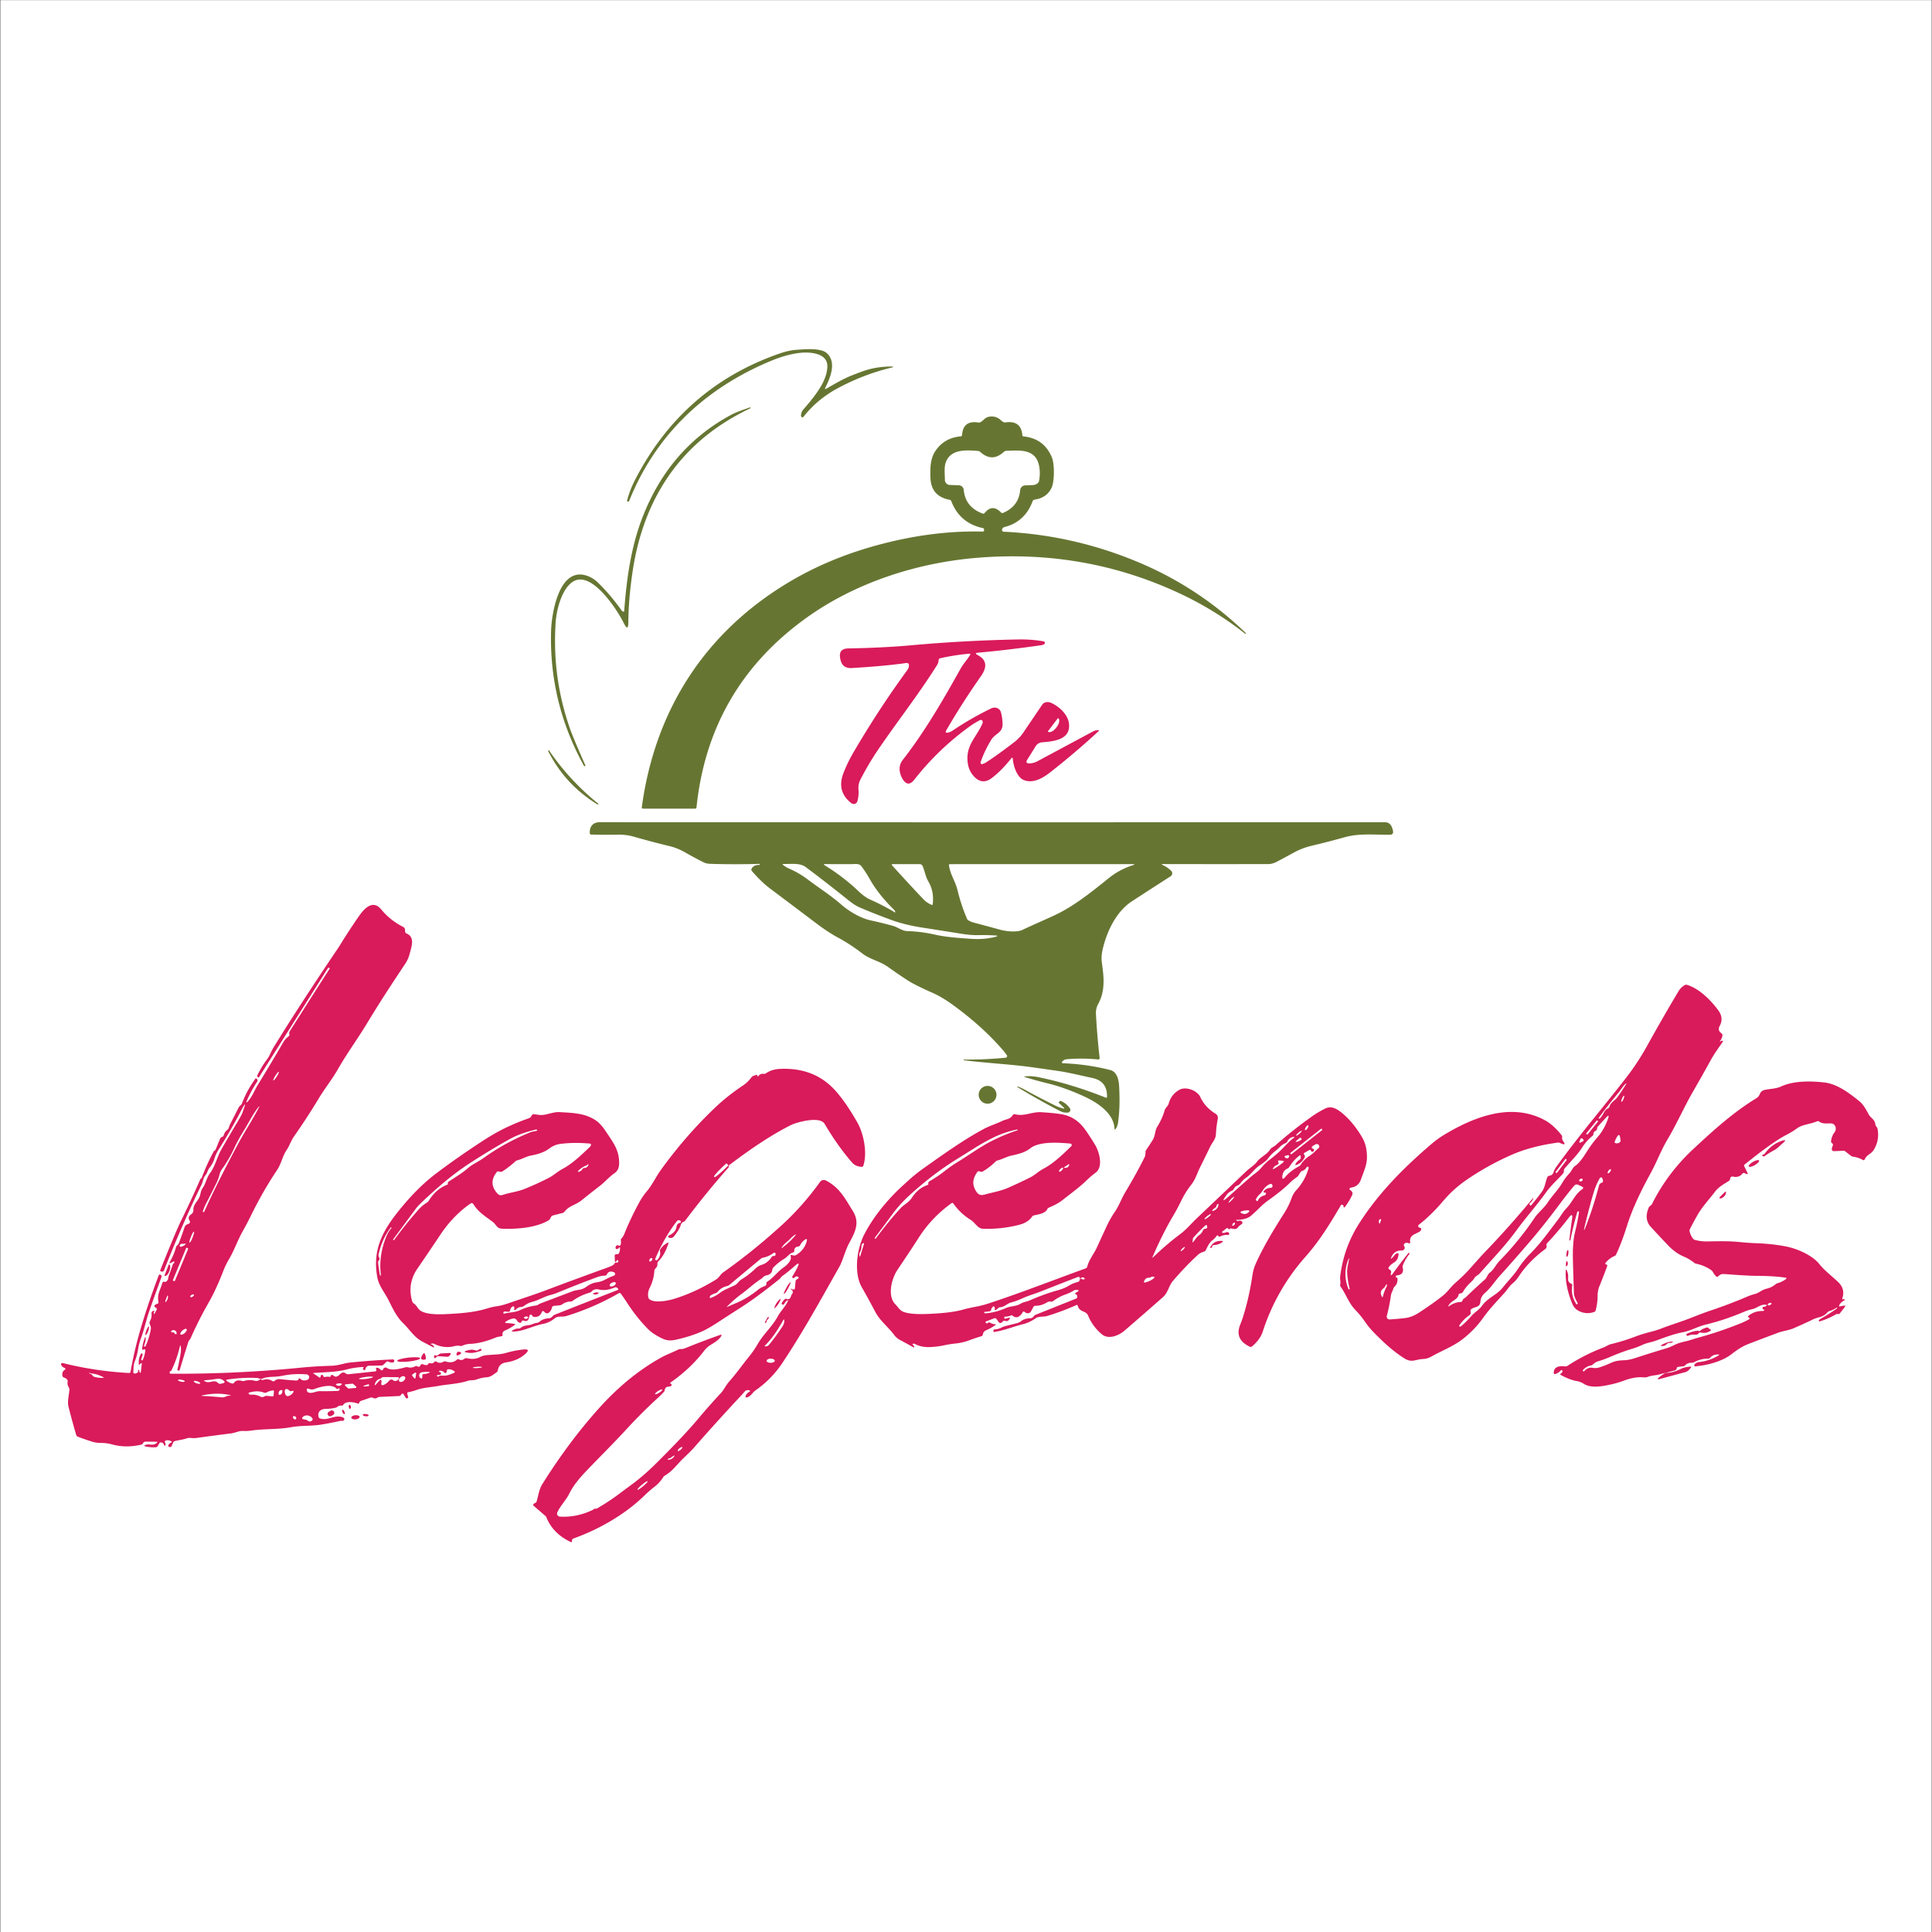
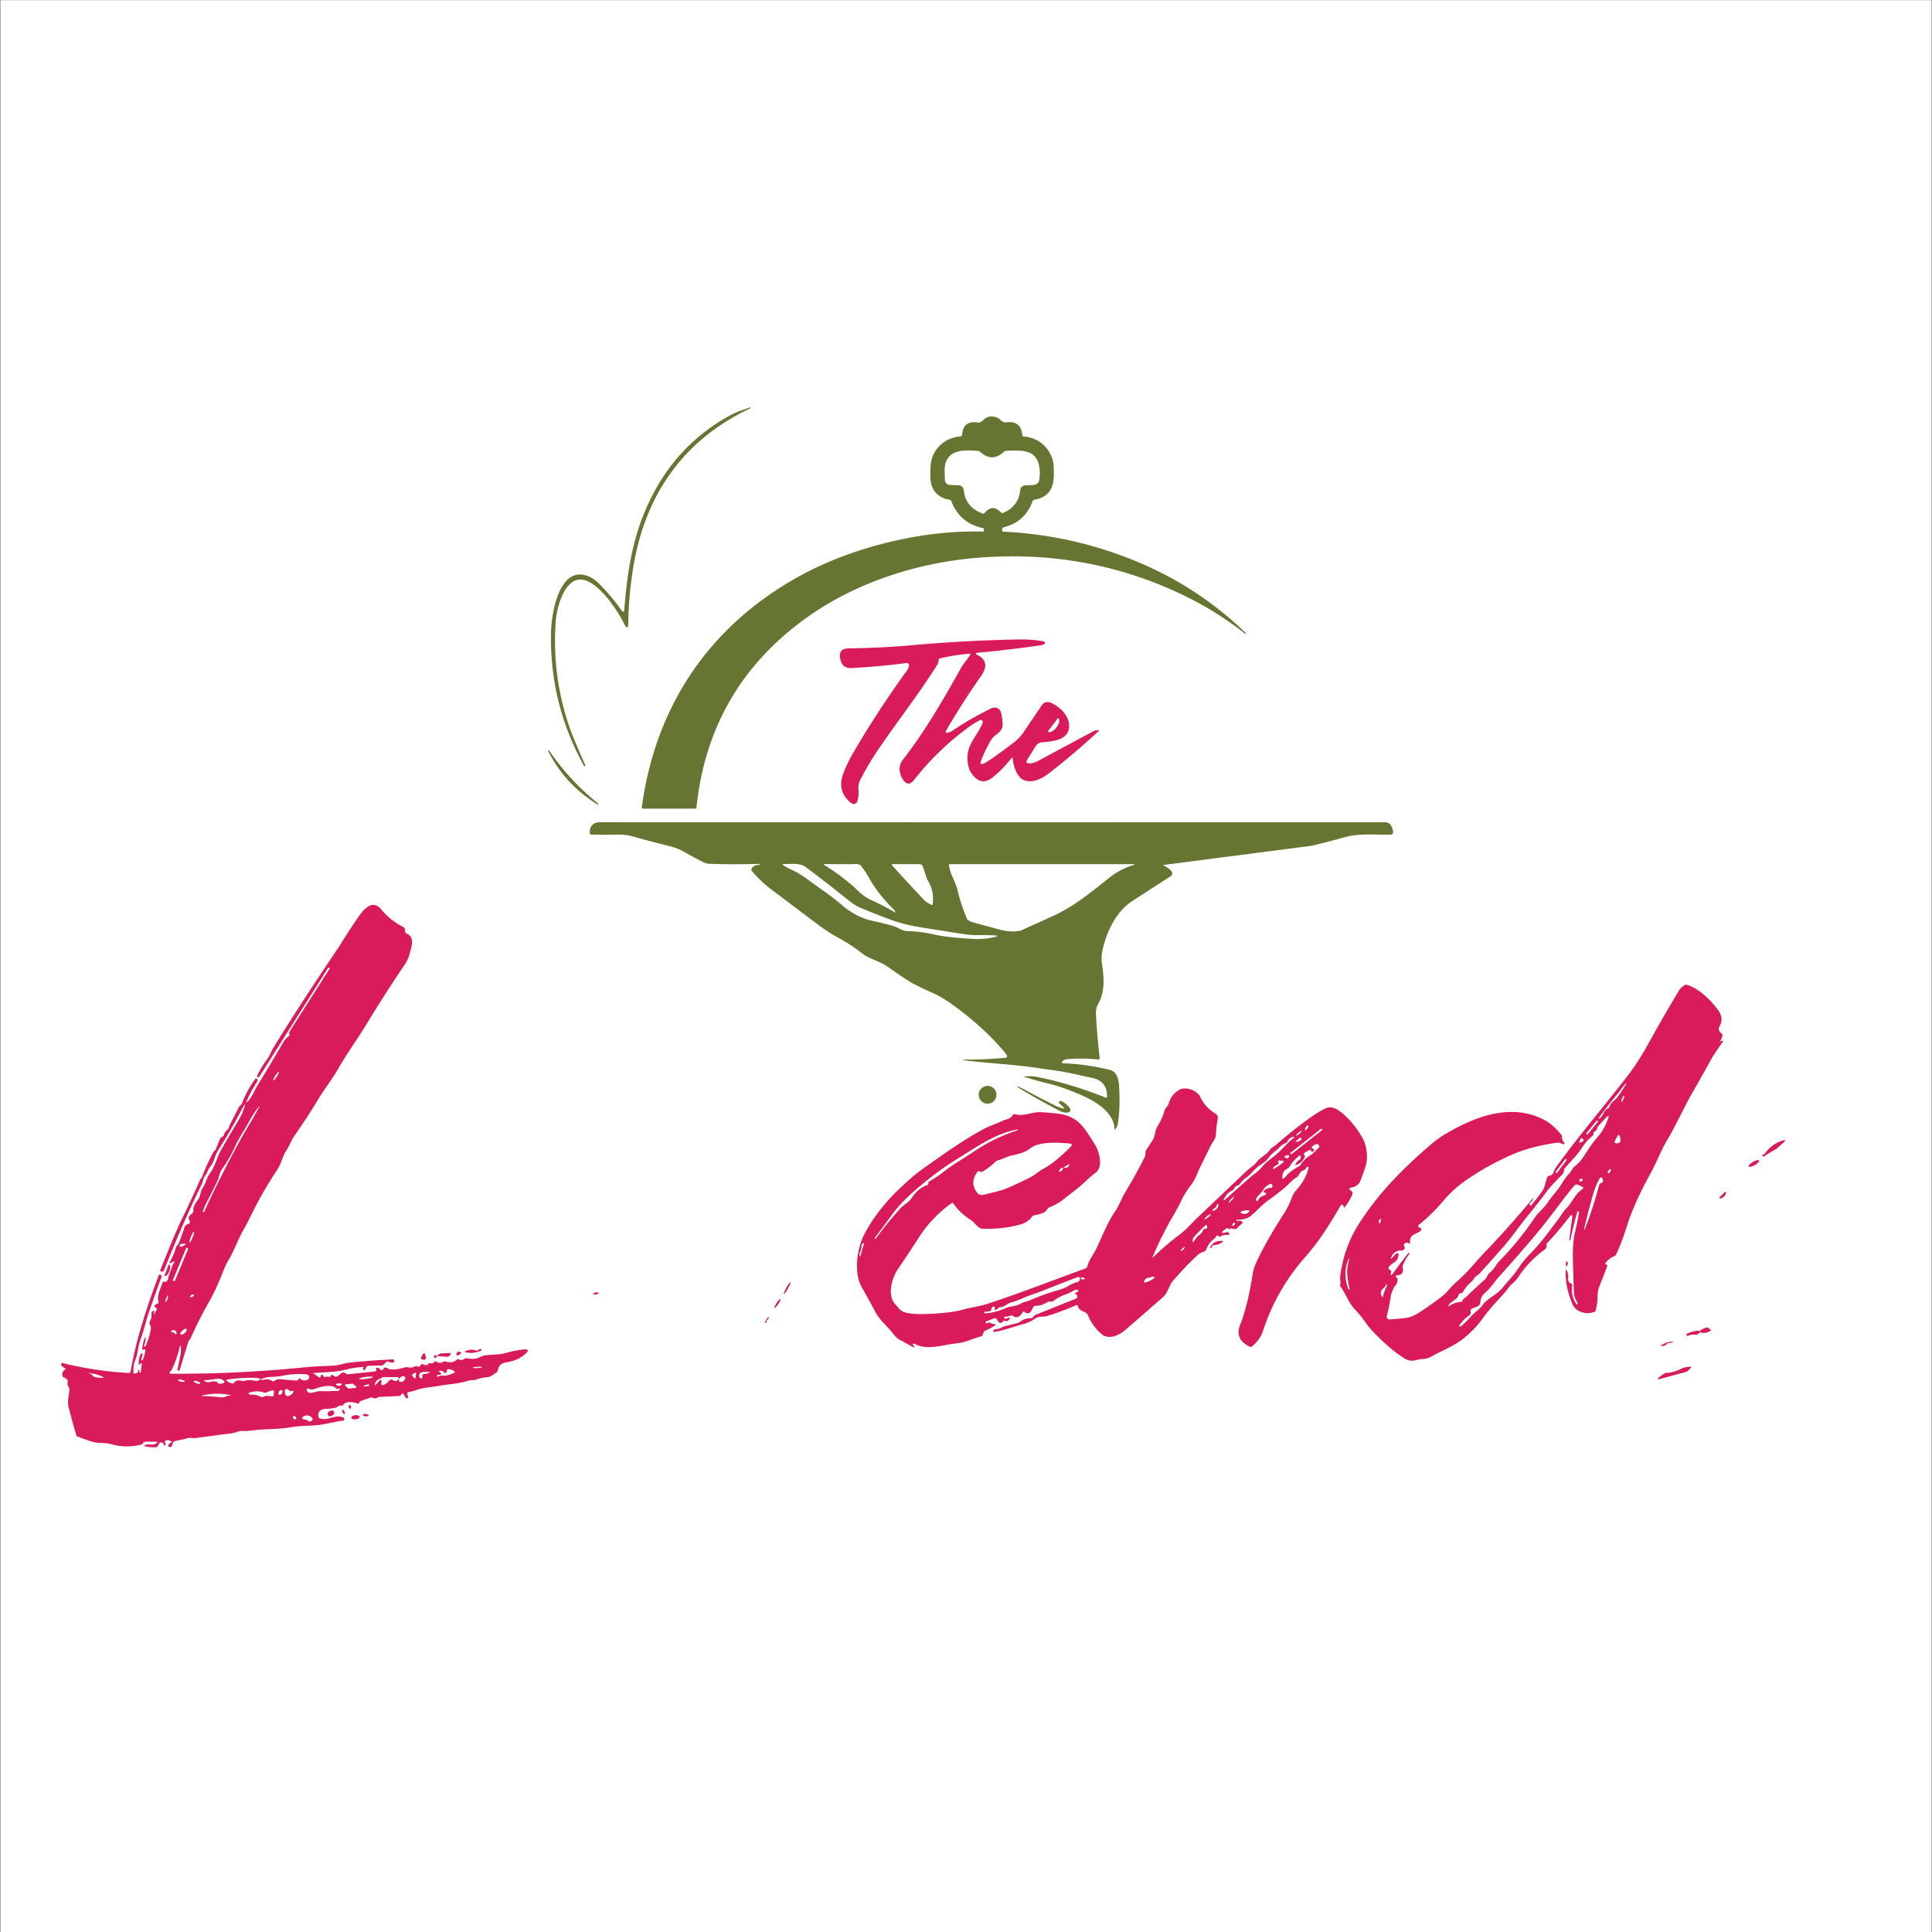
<svg xmlns="http://www.w3.org/2000/svg" id="Layer_1" data-name="Layer 1" version="1.1" viewBox="0 0 960 960">
  <rect x="0" y="0" width="960" height="960" fill="#333333" stroke="none" />
  <defs>
    <style>.cls-1,.cls-2{fill:#d91a5b;stroke-width:0}.cls-2{fill:#667632}</style>
  </defs>
  <path fill="#fff" stroke-width="0" d="M.16.06h959.69V960H.16z" />
-   <path d="M410.67 193.09c4.1-2.37 8.46-4.93 12.9-6.67 1.68-.66 3.35-1.28 5-1.89 4.57-1.65 9.53-2.46 14.89-2.42.12 0 .2.06.23.19.02.04.02.08.01.12 0 .06-.04.1-.1.1-9.45 2.22-18.54 5.67-27.26 10.35-6.87 3.69-12.58 8.45-17.12 14.27-.21.27-.6.32-.88.11a.58.58 0 01-.16-.19c-.15-.26-.2-.54-.16-.85.17-1.15.54-2.05 1.11-2.7 5.25-5.9 8.69-10.77 10.34-14.6 1.05-2.45 1.6-4.73 1.64-6.85.13-6.71-8.74-7.28-13.7-6.71-4.63.53-9.52 1.97-13.9 3.79-32.74 13.5-57.56 36.57-70.89 69.78-.08.21-.29.33-.5.3l-.42-.06c-.12-.02-.16-.08-.14-.2.79-3.38 2.16-6.97 4.13-10.77 15.77-30.48 39.56-51.29 71.37-62.42 3.29-1.15 6.27-1.81 8.96-1.97 3.84-.24 11.83-1.07 14.85 1.71 4.95 4.55 1.67 12.17-.73 17.06-.37.76-.19.92.53.5z" class="cls-2" />
  <path d="M309.66 303.93c.18.08.39 0 .47-.19l.03-.11c1.16-15.67 3.32-31.67 9.08-46.54 8.9-22.94 23.55-39.91 43.96-50.9 3.08-1.66 6.21-2.57 9.41-3.76.13-.05.22-.02.28.12.08.17.03.29-.14.37-3.61 1.72-7.03 3.55-10.27 5.5-28.35 17.04-43.48 43.64-48.2 75.95-1.33 9.05-2.01 17.3-2.06 24.73-.02 3.38-.77 3.55-2.26.52-3.09-6.31-15.8-26.23-25.07-20.71-5.67 3.38-8.32 13.92-8.75 19.89-1.32 18.45 1.09 36.33 7.22 53.65 1.02 2.88 3.53 8.86 7.54 17.93.03.08.01.14-.06.17l-.29.14c-.15.08-.27.04-.36-.12-11.63-21.02-17.08-43.44-16.35-67.27.25-8.05 3.73-31.11 17.08-27.44 2.31.64 4.39 1.87 6.25 3.68 4.14 4.06 8.01 8.61 11.61 13.66.23.32.53.57.89.73zm168.4-87.83c.33-4.9 3.02-6.95 8.07-6.15.41.07.79 0 1.15-.23.62-.39 1.2-.86 1.74-1.39 2.11-2.06 6-1.7 8.03.23.44.41.92.78 1.44 1.1.34.21.71.29 1.11.23 5.2-.73 8 1.38 8.38 6.33.03.38.24.59.61.63 6.94.73 11.67 4.31 14.19 10.73 1.15 2.92 1.32 11.68-.36 15.01-1.61 3.2-4.37 5.09-8.28 5.66-.56.08-.93.39-1.11.91-2.26 6.44-7.22 11.1-13.81 12.69-.45.11-.8.34-1.07.69-.22.31-.3.65-.23 1.02.08.41.33.62.74.64 23.28 1.1 45.7 6.19 67.24 15.27 19.91 8.39 37.62 20.09 53.14 35.1.08.09.09.19.01.28h-.01c-.1.13-.21.14-.34.03a166.71 166.71 0 00-32.66-20.07c-31.42-14.68-64.92-20.56-100.51-17.64-30.06 2.47-60.86 12.43-85.43 30.26-31.92 23.15-49.93 54.42-54.02 93.8-.04.33-.32.58-.65.58H319.6c-.53 0-.76-.26-.68-.79 6.6-48.53 31.77-87.58 74.44-112.54 12.49-7.31 26.29-13.07 41.41-17.27 17.34-4.83 35.31-7.51 53.5-7.07.49.02.73-.22.69-.72 0-.12-.01-.23-.01-.34.02-.36-.15-.58-.51-.66-7.69-1.61-12.95-6.09-15.76-13.42-.13-.34-.42-.58-.78-.65-6.16-1.13-9.35-4.77-9.57-10.94-.16-4.5-.14-9.34 2.36-13.16 2.91-4.44 7.12-6.91 12.63-7.42.46-.05.7-.3.73-.75zm37.4 24.13c.47-.35.76-.83.87-1.44.45-2.42.46-4.78.03-7.1-1.62-8.84-9.62-7.92-16.35-7.68-.46.02-.86.19-1.2.5-3.89 3.62-7.81 3.63-11.77.02a1.76 1.76 0 00-1.09-.46c-6.03-.46-13.63-1-16.02 5.74-.89 2.51-.41 5.87-.43 8.6 0 1.38 1.08 2.51 2.47 2.56l4.5.17c1.25.05 2.28 1.02 2.4 2.27.52 5.71 3.65 9.64 9.38 11.77.4.15.73.06 1-.27 2.58-3.14 5.3-3.22 8.17-.24.28.29.6.35.96.2 5.21-2.18 8.06-5.95 8.54-11.33a2.593 2.593 0 012.47-2.35l3.77-.15a4.07 4.07 0 002.3-.82z" class="cls-2" />
  <path d="M486.05 324.31c-1.44.13-1.52.53-.24 1.2 4.84 2.54 4.55 6.27 1.66 10.41-6.42 9.16-12.18 18.16-17.28 27.01-.54.94-.28 1.31.79 1.11.78-.15 1.5-.44 2.18-.89 6.04-4.09 12.48-7.8 19.34-11.14 1.94-.95 4.31-.21 4.89 2.03.49 1.88.75 3.77.79 5.67.09 4.49-3.66 4.71-5.57 7.79a56.064 56.064 0 00-5.36 11.24c-.12.38.08.78.46.91.14.05.28.05.42 0 .71-.21 1.36-.5 1.94-.88 3.73-2.4 8.33-5.71 13.81-9.93 1.89-1.46 3.47-3.12 4.72-4.99 3.24-4.8 6.32-9.35 9.25-13.66 1.05-1.55 3.06-1.61 4.62-.87 4.23 2.01 8.49 6.04 8.75 10.85.44 7.55-7.92 8.22-13.48 8.69-1.28.11-2.44.82-3.11 1.91l-4.18 6.71c-.77 1.25-.42 1.87 1.04 1.85 1.38-.02 2.77-.4 4.17-1.15 9.51-5.11 18.67-10.02 27.49-14.74.82-.43 1.68-.64 2.59-.61.42 0 .48.16.17.45A379.2 379.2 0 01521.53 384c-3.58 2.79-8.36 5.43-12.85 3.58-3.36-1.38-5.14-6.96-5.42-10.47-.06-.73-.32-.81-.79-.24-3.3 4.12-6.51 7.36-9.63 9.71-3.53 2.67-6.77 2.08-9.71-1.78-1.4-1.82-2.19-4.12-2.38-6.89-.57-8 4.58-11.76 7.43-18.43.18-.42.18-.83 0-1.25a.844.844 0 00-1.12-.44c-.02 0-.03.01-.05.02-1.83.92-3.62 2.01-5.37 3.29-10.4 7.55-19.52 16.34-27.38 26.37-2.04 2.6-3.94 2.5-5.7-.29-.72-1.15-1.2-2.45-1.46-3.91-.34-1.98.17-4.01 1.41-5.59 10.94-14.01 19.93-29.54 28.8-45.41 1.44-2.58 3.36-4.51 4.82-7a.31.31 0 00-.12-.42.366.366 0 00-.18-.04c-4.92.42-9.82 1.18-14.68 2.28-.45.1-.69.37-.73.82-.07.75-.25 1.68-.65 2.32-8.98 14.34-19.47 27.69-29.01 41.65-3.49 5.11-6.61 10.36-9.37 15.77-.6 1.18-.97 3.08-.83 4.53.19 1.94.02 3.91-.51 5.9a1.91 1.91 0 01-2.34 1.35c-.24-.07-.47-.18-.67-.33-4.97-3.87-6.29-8.84-3.96-14.89 1.33-3.47 3-6.93 5.02-10.38 8.34-14.25 17.25-27.88 26.73-40.87.43-.59.7-1.24.8-1.94.18-1.19-.33-1.7-1.52-1.54-7.02 1-15.98 1.82-26.86 2.47-3.16.19-5.06-1.27-5.67-4.38-.04-.19-.07-.34-.08-.43-.63-3.23.69-4.87 3.98-4.94 11.78-.22 22.05-.73 30.81-1.52 18.19-1.64 36.16-2.62 53.91-2.94 4.17-.08 8.3.24 12.39.94.41.07.69.45.62.86-.03.19-.13.36-.29.48-.39.29-.85.48-1.38.56-11.45 1.64-21.96 2.89-31.51 3.73zm39.59 32.59l-4.92 6.44c-.05.06-.04.15.02.2l.03.02c.89.67 2.69-.2 4.03-1.94l.24-.31c1.34-1.75 1.7-3.72.81-4.4l-.02-.02a.143.143 0 00-.2.02z" class="cls-1" />
-   <path d="M296.83 399.7c-10.55-6.56-18.45-14.82-24.39-26.36a.339.339 0 01.01-.35c.14-.24.29-.24.44-.01 6.78 9.93 14.88 18.69 24.29 26.28.13.1.15.22.06.36h-.01c-.1.15-.23.18-.39.08zm280.97 30.15c1.47.66 2.84 1.61 4.12 2.82.7.67.73 1.78.06 2.49-.1.1-.21.19-.32.27-6.24 4-12.67 8.15-19.29 12.47-7.8 5.08-12.68 15.37-14.63 24.61-.42 2.03-.49 4.06-.2 6.08 1.04 7.22 1.66 13.93-1.9 20.36-.79 1.46-1.15 3.07-1.07 4.84.35 6.94.96 14.24 1.84 21.89.04.38-.23.72-.61.76h-.13c-5.25-.52-10.43-.56-15.56-.12-.76.06-1.43.34-1.99.83a2 2 0 00-.29.35c-.32.52-.17.79.44.82 8.07.33 15.88 1.45 23.42 3.37 3.45.88 4.25 5.12 4.4 8.07.34 6.19.31 12.5-.61 18.45a6.25 6.25 0 01-1.08 2.66c-.39.56-.61.49-.64-.19-.38-7.69-8.83-13.04-15.19-15.93-6.49-2.96-12.45-5.09-17.89-6.41-4.09-1-7.87-2.04-11.35-3.14-.55-.18-.54-.29.03-.35 2.11-.21 4.26-.09 6.47.36 10.85 2.2 22.05 5.6 33.61 10.2.41.16.62.02.63-.43.11-5.19-2.33-8.31-7.33-9.35-5.42-1.13-11.14-2.6-16.28-3.37-4.55-.66-9.04-1.31-13.46-1.93-11.17-1.56-22.68-2.05-34.04-3.5-.08-.02-.12-.06-.12-.14 0-.13.07-.19.17-.19 7.05.05 13.96-.26 20.71-.93a.793.793 0 00.57-1.24 32.92 32.92 0 00-2.04-2.63c-6.81-7.88-15.09-15.35-24.82-22.4-3.66-2.65-7.1-4.68-10.33-6.09-3.37-1.47-6.49-2.96-9.35-4.47-2.25-1.19-6.45-3.97-12.6-8.34-4.01-2.85-8.9-3.7-12.66-6.61-3.92-3.03-7.98-5.69-12.19-7.96-3.24-1.75-6.72-4.03-10.43-6.83-8.84-6.67-16.61-12.52-23.3-17.55-2.89-2.18-5.89-5.06-8.98-8.66-.29-.35-.34-.72-.13-1.12.7-1.34 2.03-1.97 3.98-1.9.02 0 .02 0 .02-.02v-.3c.01-.14-.05-.2-.19-.2-8.41.25-16.6.24-24.57-.03a7.907 7.907 0 01-3.36-.87c-3.07-1.56-6.07-3.17-8.98-4.84-2.47-1.4-4.95-2.41-7.46-3.02-6.09-1.48-11.99-3.04-17.71-4.68-2.68-.77-5.32-1.13-7.92-1.08-4.53.08-9.03.07-13.51-.05-.43 0-.66-.23-.69-.66-.22-3.28 1.6-5.46 4.83-5.46 130.58.04 260.66.04 390.25.01 1.52 0 2.62.68 3.29 2.05.31.63.55 1.35.72 2.19.27 1.3-.25 1.95-1.57 1.97-7.43.07-15.07-.82-22.39 1.23a427.69 427.69 0 01-16.47 4.25c-3.11.73-6.08 1.87-8.9 3.42-2.9 1.6-5.76 3.13-8.57 4.6-1.37.71-2.74 1.07-4.11 1.08-16.55.03-33.97.03-52.27-.01-.79 0-.82.16-.1.49zm-188.63-.02c.96.75 1.92 1.33 2.87 1.74 3.39 1.47 6.53 3.31 9.43 5.51 5.48 4.14 11.24 7.76 16.37 12.24 4.13 3.6 9.72 6.93 15.03 8.07 3.6.77 7.22 1.67 10.87 2.69 2.54.71 4.46 2.51 7.15 2.58 4.54.13 9.06.71 13.56 1.72 5.94 1.35 11.95 1.66 17.83 2.1 4.37.32 8.42.02 12.16-.93 1.53-.39 1.5-.63-.07-.73-2.63-.17-5.44-.22-8.43-.16-2.4.05-5.21-.19-8.42-.71-6.47-1.03-12.96-2.05-19.48-3.07-5.63-.88-10.71-2.14-15.23-3.79-4.99-1.82-10.06-3.82-15.23-6-2.33-.98-4.24-2.36-6.15-3.89-7.61-6.1-14.65-11.56-21.13-16.4-2.87-2.14-7.49-1.41-10.93-1.49-.6-.02-.67.16-.2.52zm54.11 22.69c.35.2.69.42 1.02.65.51.36.66.24.46-.35-.09-.26-.24-.49-.44-.68-4.63-4.54-8.89-9.59-12.1-15.25a60.32 60.32 0 00-4.19-6.48c-1.09-1.47-3.26-1.04-4.84-1.03-4.12.02-8.51.02-13.16-.02-.83 0-.88.2-.17.64 6.17 3.8 11.81 8.13 16.91 13 1.98 1.88 3.94 3.25 5.9 4.12 3.57 1.58 7.1 3.38 10.6 5.41zm15.21-22.07c-.29-.71-.83-1.07-1.6-1.07h-13.2c-.65-.01-.76.23-.32.71 5.96 6.59 11.14 12.19 15.54 16.81 1.09 1.13 2.41 2.03 3.96 2.7.35.15.54.03.59-.35.51-4.17-.21-7.91-2.15-11.23-1.42-2.44-1.75-5-2.81-7.57zm49.53 31.61c5.17-2.43 10.62-4.79 15.69-7.13 9.77-4.49 18.5-11.58 27.34-18.68 3.48-2.8 7.42-4.91 11.81-6.33 1.15-.37 1.12-.55-.08-.54l-90.77.02c-.36 0-.52.18-.47.54.61 4.64 3.17 7.93 4.21 12.26 1.18 4.92 2.77 9.7 4.76 14.35.15.35.38.61.71.79.91.51 1.86.9 2.85 1.16 4.2 1.1 8.45 2.24 12.76 3.44 3.2.88 8.47 1.41 11.21.13z" class="cls-2" />
+   <path d="M296.83 399.7c-10.55-6.56-18.45-14.82-24.39-26.36a.339.339 0 01.01-.35c.14-.24.29-.24.44-.01 6.78 9.93 14.88 18.69 24.29 26.28.13.1.15.22.06.36h-.01c-.1.15-.23.18-.39.08zm280.97 30.15c1.47.66 2.84 1.61 4.12 2.82.7.67.73 1.78.06 2.49-.1.1-.21.19-.32.27-6.24 4-12.67 8.15-19.29 12.47-7.8 5.08-12.68 15.37-14.63 24.61-.42 2.03-.49 4.06-.2 6.08 1.04 7.22 1.66 13.93-1.9 20.36-.79 1.46-1.15 3.07-1.07 4.84.35 6.94.96 14.24 1.84 21.89.04.38-.23.72-.61.76h-.13c-5.25-.52-10.43-.56-15.56-.12-.76.06-1.43.34-1.99.83a2 2 0 00-.29.35c-.32.52-.17.79.44.82 8.07.33 15.88 1.45 23.42 3.37 3.45.88 4.25 5.12 4.4 8.07.34 6.19.31 12.5-.61 18.45a6.25 6.25 0 01-1.08 2.66c-.39.56-.61.49-.64-.19-.38-7.69-8.83-13.04-15.19-15.93-6.49-2.96-12.45-5.09-17.89-6.41-4.09-1-7.87-2.04-11.35-3.14-.55-.18-.54-.29.03-.35 2.11-.21 4.26-.09 6.47.36 10.85 2.2 22.05 5.6 33.61 10.2.41.16.62.02.63-.43.11-5.19-2.33-8.31-7.33-9.35-5.42-1.13-11.14-2.6-16.28-3.37-4.55-.66-9.04-1.31-13.46-1.93-11.17-1.56-22.68-2.05-34.04-3.5-.08-.02-.12-.06-.12-.14 0-.13.07-.19.17-.19 7.05.05 13.96-.26 20.71-.93a.793.793 0 00.57-1.24 32.92 32.92 0 00-2.04-2.63c-6.81-7.88-15.09-15.35-24.82-22.4-3.66-2.65-7.1-4.68-10.33-6.09-3.37-1.47-6.49-2.96-9.35-4.47-2.25-1.19-6.45-3.97-12.6-8.34-4.01-2.85-8.9-3.7-12.66-6.61-3.92-3.03-7.98-5.69-12.19-7.96-3.24-1.75-6.72-4.03-10.43-6.83-8.84-6.67-16.61-12.52-23.3-17.55-2.89-2.18-5.89-5.06-8.98-8.66-.29-.35-.34-.72-.13-1.12.7-1.34 2.03-1.97 3.98-1.9.02 0 .02 0 .02-.02v-.3c.01-.14-.05-.2-.19-.2-8.41.25-16.6.24-24.57-.03a7.907 7.907 0 01-3.36-.87c-3.07-1.56-6.07-3.17-8.98-4.84-2.47-1.4-4.95-2.41-7.46-3.02-6.09-1.48-11.99-3.04-17.71-4.68-2.68-.77-5.32-1.13-7.92-1.08-4.53.08-9.03.07-13.51-.05-.43 0-.66-.23-.69-.66-.22-3.28 1.6-5.46 4.83-5.46 130.58.04 260.66.04 390.25.01 1.52 0 2.62.68 3.29 2.05.31.63.55 1.35.72 2.19.27 1.3-.25 1.95-1.57 1.97-7.43.07-15.07-.82-22.39 1.23a427.69 427.69 0 01-16.47 4.25zm-188.63-.02c.96.75 1.92 1.33 2.87 1.74 3.39 1.47 6.53 3.31 9.43 5.51 5.48 4.14 11.24 7.76 16.37 12.24 4.13 3.6 9.72 6.93 15.03 8.07 3.6.77 7.22 1.67 10.87 2.69 2.54.71 4.46 2.51 7.15 2.58 4.54.13 9.06.71 13.56 1.72 5.94 1.35 11.95 1.66 17.83 2.1 4.37.32 8.42.02 12.16-.93 1.53-.39 1.5-.63-.07-.73-2.63-.17-5.44-.22-8.43-.16-2.4.05-5.21-.19-8.42-.71-6.47-1.03-12.96-2.05-19.48-3.07-5.63-.88-10.71-2.14-15.23-3.79-4.99-1.82-10.06-3.82-15.23-6-2.33-.98-4.24-2.36-6.15-3.89-7.61-6.1-14.65-11.56-21.13-16.4-2.87-2.14-7.49-1.41-10.93-1.49-.6-.02-.67.16-.2.52zm54.11 22.69c.35.2.69.42 1.02.65.51.36.66.24.46-.35-.09-.26-.24-.49-.44-.68-4.63-4.54-8.89-9.59-12.1-15.25a60.32 60.32 0 00-4.19-6.48c-1.09-1.47-3.26-1.04-4.84-1.03-4.12.02-8.51.02-13.16-.02-.83 0-.88.2-.17.64 6.17 3.8 11.81 8.13 16.91 13 1.98 1.88 3.94 3.25 5.9 4.12 3.57 1.58 7.1 3.38 10.6 5.41zm15.21-22.07c-.29-.71-.83-1.07-1.6-1.07h-13.2c-.65-.01-.76.23-.32.71 5.96 6.59 11.14 12.19 15.54 16.81 1.09 1.13 2.41 2.03 3.96 2.7.35.15.54.03.59-.35.51-4.17-.21-7.91-2.15-11.23-1.42-2.44-1.75-5-2.81-7.57zm49.53 31.61c5.17-2.43 10.62-4.79 15.69-7.13 9.77-4.49 18.5-11.58 27.34-18.68 3.48-2.8 7.42-4.91 11.81-6.33 1.15-.37 1.12-.55-.08-.54l-90.77.02c-.36 0-.52.18-.47.54.61 4.64 3.17 7.93 4.21 12.26 1.18 4.92 2.77 9.7 4.76 14.35.15.35.38.61.71.79.91.51 1.86.9 2.85 1.16 4.2 1.1 8.45 2.24 12.76 3.44 3.2.88 8.47 1.41 11.21.13z" class="cls-2" />
  <path d="M120.35 553.17c2.15-5.7 1.82-5.84-1-.44-3.19 6.09-6.76 12.26-10.73 18.52a17.94 17.94 0 00-2.01 4.33c-.54 1.71-1.37 3.27-2.5 4.68-.89 1.1-1.08 2.62-2 3.69-1.18 1.38-1.19 3.11-1.98 4.72-6.38 13.04-12.6 27.24-18.64 42.59-.18.46-.68.71-1.16.58l-.38-.1a.461.461 0 01-.32-.57c0-.02.01-.04.02-.05 5.16-12.86 8.63-21.1 10.41-24.72 3.4-6.94 6.54-13.71 9.43-20.33.08-.2.22-.36.41-.49.08-.05.15-.11.23-.17.03-.03.05-.07.07-.1 1.67-4.44 3.62-8.76 5.87-12.95.19-.35.38-.49.69-.71.21-.15.36-.35.46-.59l2.11-5.19c.15-.39.42-.67.8-.85l.45-.21c.29-.13.51-.39.6-.71.29-1.1.9-2 1.82-2.72.34-.27.57-.61.69-1.02.22-.74.48-1.39.76-1.94 1.45-2.79 2.79-5.42 4.02-7.88.25-.52.62-.97 1.1-1.37.32-.25.55-.58.69-.96 1.56-4.14 3.77-8.22 6.64-12.22.13-.17.37-.2.54-.07.02.02.04.03.06.05l.21.24c.34.4.36.82.07 1.26a61.03 61.03 0 00-5.12 9.43c-.46 1.08-.29 1.2.51.35 2.23-2.37 3.18-5.33 4.86-8.05 4.31-7.01 8.61-14.19 12.88-21.56.56-.96 1.39-1.86 2.51-2.71.35-.26.48-.72.34-1.13-.08-.22-.09-.46-.05-.69s.14-.46.27-.67c6.57-10.36 13.19-20.76 19.87-31.2.03-.05.02-.11-.03-.14l-.3-.19a.446.446 0 00-.58.15l-34.24 54.19c-.1.15-.23.18-.39.07l-.35-.24a.471.471 0 01-.16-.61c1.38-2.89 3.04-5.63 4.99-8.22 1.26-1.68 1.82-3.6 2.92-5.41 8.66-14.11 19.36-30.6 32.1-49.47.36-.52.72-1.08 1.08-1.66 2.97-4.85 6.14-9.68 9.49-14.51 2.56-3.67 6.84-8.46 11.09-3.26 2.93 3.57 6.56 6.46 10.89 8.66.32.17.56.42.72.74.17.36.23.73.19 1.12a1.4 1.4 0 00.87 1.47c4.33 1.79 2.13 7.08 1.34 10.26-.4 1.62-1.15 3.25-2.25 4.89-6.58 9.85-12.98 19.65-19.04 29.71-4.53 7.5-9.6 14.3-14.19 22.33-3.02 5.3-6.54 9.57-9.57 14.61-3.92 6.49-8.04 12.82-12.35 18.97-1.53 2.18-2.21 4.6-3.68 6.77-2.1 3.11-2.6 6.76-4.71 9.9-4.67 6.95-8.98 14.45-12.92 22.49-1.28 2.62-2.65 5.24-4.12 7.84-2.56 4.56-4.26 9.57-6.84 13.96a39.208 39.208 0 00-2.88 5.92c-2.36 6.12-4.75 11.29-7.17 15.51-3.37 5.89-6.35 11.77-8.93 17.65-.19.44-.46.86-.81 1.25-.19.22-.34.49-.44.79-1.47 4.65-2.9 9.31-4.29 13.97-.06.21-.28.34-.5.28l-.34-.08c-.25-.07-.35-.24-.29-.5.62-2.64 1.15-5.29 1.6-7.94.17-1.05.2-2.1.09-3.16-.11-1.09-.29-1.1-.54-.03-.99 4.15-2.37 8.03-4.13 11.62-.08.16-.22.29-.39.36-.12.05-.23.11-.32.19-.26.24-.27.64-.03.9.12.13.28.2.45.2 21.47.14 43.2-.88 65.18-3.06 4.36-.43 9.32-.73 14.89-.9 3.15-.09 5.93-1.26 9.03-1.59 6.68-.69 13.75-1.21 21.22-1.56.38-.02.71.28.72.67 0 .11-.02.22-.06.32-.17.39-.47.59-.91.59-.64 0-1.29-.15-1.94-.46-.44-.2-.83-.13-1.17.22l-1.19 1.2c-.31.32-.69.48-1.13.49l-6.22.12c-.4 0-.75.14-1.05.41-.38.32-.61.74-.69 1.26-.08.46-.33.6-.76.42a.975.975 0 01-.38-.32.519.519 0 01.13-.73s.02-.01.02-.02c.09-.06.11-.15.06-.28-.04-.09-.11-.14-.21-.13-2.97.17-5.69.58-8.15 1.23-5.46 1.44-11.04 1.3-16.65 1.78-.04 0-.07.03-.07.07 0 .02.01.04.03.05l3.23 2.16c.11.07.2.05.28-.05.16-.21.25-.45.25-.72 0-.28.21-.52.49-.57.42-.06.65.04.71.31.12.6.49.83 1.09.69.67-.16 1.35-.18 2.05-.05.34.06.66-.17.72-.51.05-.3.21-.45.5-.44.33.02.64.16.87.39.29.32.66.48 1.11.47 1.89-.02 2.63-3.32 5.04-1.52.36.26.75.37 1.19.32l13.32-1.41c.36-.04.62-.37.58-.73a.42.42 0 00-.04-.16c-.06-.15-.12-.29-.17-.44-.07-.18.02-.38.21-.45.04-.02.09-.03.14-.02.8.02 1.45.36 1.96 1 .24.3.67.35.98.12.1-.08.17-.18.22-.29.18-.45.5-.75.96-.91.3-.1.58-.06.85.12 2.4 1.62 6.6.45 9.31-.27.4-.1.8-.11 1.2-.02 1.32.31 2.54.15 3.66-.49.34-.2.68-.19 1.02.02.24.15.51.22.8.21.32-.02.6-.24.72-.54.25-.73.73-.94 1.44-.63.49.22 1.01.33 1.56.35.42 0 .72-.17.91-.5.24-.43.6-.58 1.08-.44.77.22 1.43.02 1.98-.6.33-.37.7-.42 1.11-.14 1.06.73 2.21.72 3.45-.02.32-.19.66-.23 1.02-.12 2.35.76 4.26.44 5.73-.97.25-.24.52-.27.81-.1.93.54 1.84.48 2.71-.19.43-.32.97-.43 1.49-.32 2.45.55 4.56.36 6.31-.56 1.1-.58 2.32-.91 3.66-1.01 1.57-.12 3.18-.23 4.84-.34 1.67-.11 3.26-.38 4.79-.82 2.9-.82 5.7-1.36 8.38-1.63 2.5-.25 2.82.47.97 2.16-2.48 2.25-5.69 3.68-9.64 4.27-2.33.35-3.69 1.66-4.09 3.95-.07.42-.28.76-.64 1-1.63 1.1-2.85 2.3-4.98 2.44-1.64.11-3.31.48-5.01 1.11-1.41.53-2.74.17-4.06.6-5.15 1.63-9.97 1.69-15.1 2.62-3.47.63-7.11.76-10.42 1.92-1.4.49-2.82.88-4.25 1.15-.46.08-.63.35-.51.81l.43 1.62c.06.26-.03.44-.29.52l-.28.09c-.26.08-.47.01-.61-.22l-1.03-1.71c-.35-.57-.72-.59-1.12-.06l-.32.41c-.22.29-.51.44-.87.45l-9.63.43c-.45.02-.86.15-1.23.41-.64.43-1.31.47-2 .1-.49-.25-.99-.28-1.5-.1l-4.54 1.56c-.38.13-.65.38-.81.75l-.22.49c-.07.15-.23.22-.37.16-1.86-.74-6.16-1.57-7.49.65-.15.26-.39.37-.69.32-.8-.12-1.54.08-2.22.63-.25.2-.54.34-.87.41-1.64.37-3.22.56-4.72.56-2.36 0-4.41 1.24-3.69 4.01.11.42.37.68.79.8 4.25 1.17 6.77-1.96 11.02-.69.36.1.64.3.85.6.14.19.17.41.08.65-.15.42-.46.62-.9.58-.47-.03-.96 0-1.47.12-2.68.59-5.51 1.15-8.49 1.66-5.39.93-10.51.45-15.63 1.4-6.4 1.19-13.15.72-19.54 1.64-1.4.21-2.83.28-4.27.21-2.05-.09-3.87.97-5.99 1.23-5.73.71-11.54 1.48-17.42 2.3-1.68.23-2.94-.39-4.54.15-1.84.64-4.02.86-5.95 1.37-.39.11-.67.35-.82.72l-.79 1.81c-.15.34-.4.47-.75.41l-.49-.09c-.37-.07-.49-.29-.37-.65.22-.68.68-1.15 1.35-1.42.52-.21.53-.45.03-.72-1-.54-1.88-.64-2.65-.31-.52.22-.63.57-.31 1.05.25.39.3.78.14 1.17-.21.51-.41.51-.61 0-.32-.86-.87-1.3-1.64-1.32-.3-.02-.58.14-.73.39l-.87 1.47c-.2.34-.5.52-.89.54-1.61.12-3.35-.03-5.2-.43-.72-.15-.74-.38-.07-.67 2.01-.88 3.75.67 5.75-1.08.42-.36.35-.55-.21-.56l-5.33-.05c-.15 0-.31.02-.45.07-.46.15-.78.43-.96.83-.12.28-.36.48-.66.56-5.07 1.23-9.94 1.2-14.6-.07-1.88-.51-3.74-.76-5.58-.74-1.49.02-2.98-.21-4.48-.67-2.35-.73-4.69-1.55-7-2.44-.4-.16-.66-.45-.79-.86-1.36-4.65-2.62-9.28-3.8-13.87-.71-2.76.24-5.85.42-8.69.02-.4-.08-.77-.3-1.11-.56-.84-.75-1.75-.57-2.73.09-.5-.04-.93-.41-1.3-.39-.38-.85-.65-1.38-.82-.46-.15-.74-.47-.82-.94-.22-1.22.13-2.15 1.04-2.8.65-.46.61-.83-.13-1.13-.7-.29-1.21-.77-1.52-1.42a.648.648 0 01.31-.87c.14-.07.3-.08.45-.05a174.02 174.02 0 0032.91 4.94c.46.02.72-.19.8-.64 1.26-7.15 2.93-14.26 5.02-21.35 2.63-8.91 5.64-17.78 9.03-26.63.09-.23.36-.34.6-.25h.02l.27.12c.39.17.59.62.44 1.02-2.17 5.92-4.22 11.65-6.15 17.19-1.5 4.34-2.4 8.81-3.97 13.04-.76 2.05-1.27 3.98-1.53 5.81-.29 1.94-.84 3.96-1.67 6.04-.69 1.77-.53 3.32-.69 5.13-.05.47.17.73.64.78.63.05 1.18-.17 1.66-.68.16-.16.18-.41.05-.59-.12-.17-.09-.3.09-.41.37-.19.55-.07.54.35 0 .3.09.56.29.79.26.29.42.25.46-.14l.47-3.92c.08-.61-.12-.72-.6-.34-.11.08-.2.18-.28.29-.38.49-.58.43-.61-.19-.1-1.93.3-3.64 1.2-5.12.05-.06.1-.08.16-.05l.29.13c.23.1.34.37.27.61l-.68 2.14c-.08.26 0 .45.24.56.12.05.25.04.38-.03.05-.03.09-.07.12-.13.66-1.47 1.08-3 1.25-4.61.08-.66-.19-.85-.79-.56-.12.06-.25.09-.41.09-.2 0-.37-.18-.36-.39v-.04c.23-1.93.66-3.69 1.28-5.28.32-.81.49-.78.49.09 0 1.16-.3 2.4-.9 3.73-.02.05 0 .08.03.1l.31.15c.24.12.41.06.52-.19 1.2-2.65 2.05-5.37 2.56-8.16.21-1.17-.06-1.72-.5-2.77-.18-.44-.16-.94.07-1.37.67-1.23.95-2.52.82-3.84-.06-.71.2-1.15.8-1.32.63-.19.78 0 .45.58a.96.96 0 00-.12.63c.05.42.19.45.39.07l.96-1.72c.31-.56.16-.96-.44-1.2-.17-.07-.31-.18-.42-.32-.29-.38-.25-.72.12-1.02.33-.27.72-.46 1.16-.57.44-.11.62-.38.54-.82-.74-3.91.79-5.77 1.93-9.49.19-.63.58-.82 1.17-.58.19.08.38.06.56-.05.73-.45 1.13-1.06 1.2-1.83.02-.27.07-.54.16-.8l2.21-6.18c.04-.11.13-.2.23-.24.25-.1.38-.27.41-.51.05-.59-.17-.73-.67-.39-.36.25-.74.46-1.15.63-.63.25-.77.09-.43-.49 1.39-2.39 2.42-4.83 3.08-7.3.1-.38.3-.69.6-.95.41-.36.71-.79.9-1.3 1.03-2.7 1.94-5.25 2.74-7.65.29-.89.93-1.46 1.9-1.71a1.11 1.11 0 00.62-1.7c-.78-1.15-.52-2.18.78-3.09.77-.53 1.14-1.26 1.11-2.18-.09-3.02 2.52-4.49 3.26-7.06.37-1.27.53-2.66 1.31-3.77 1.67-2.37 1.96-5.13 3.68-7.42 2.62-3.48 3.51-8.12 5.8-12.09 2.28-3.96 4.7-8.09 7.27-12.39 1.76-2.95 2.75-4.72 2.98-5.31zm15.47-16.29c.19.12.95-.75 1.7-1.94s1.2-2.25 1.01-2.37c-.19-.12-.95.75-1.7 1.94s-1.2 2.25-1.01 2.37zm-28.26 50.94c-1.78 3.61-3.49 7-5.13 10.15-.69 1.34-1.25 2.73-1.68 4.16 0 .02.01.04.03.05l.27.09c.17.06.35-.02.43-.19 1.64-3.66 3.48-7.57 5.53-11.75.46-.95.91-1.85 1.33-2.71 2.89-5.8 6.1-12 9.63-18.59 1.64-3.07 3.34-6.03 5.08-8.88 1.78-2.93 3.48-5.89 5.09-8.87 1.1-2.03.96-2.12-.42-.27-2.63 3.57-4.54 7.59-6.92 11.39-1.68 2.68-3.16 5.39-4.42 8.15-1.65 3.57-3.69 7.06-6.12 10.47-.55.76-.95 1.67-1.2 2.71-.34 1.37-.84 2.73-1.5 4.09zM94.2 617.47c.23.09.9-1.06 1.5-2.57.6-1.51.89-2.81.66-2.9-.23-.09-.9 1.06-1.5 2.57-.6 1.51-.89 2.81-.66 2.9zm-3.61.56c-.56-.02-.96.19-1.23.63-.16.27-.07.62.19.78.13.08.28.1.42.07.72-.17 1.39-.51 2-1.02.48-.39.41-.56-.21-.5-.37.05-.76.06-1.18.05zm2.85 2.66a.4.4 0 00-.22-.53l-.24-.1a.4.4 0 00-.53.22l-6.48 15.64a.4.4 0 00.22.53l.24.1a.4.4 0 00.53-.22l6.48-15.64zm2.91 22.66c-.14-.24-.65-.21-1.15.08-.49.29-.78.72-.63.96.14.24.65.21 1.15-.08.49-.29.78-.72.63-.96zm-13.27.65c-.27.57-.76 1.88-.9 2.49-.14.64 0 .7.41.19.67-.83.96-1.7.88-2.6-.05-.48-.17-.5-.38-.07zm9.65 16.43c-.31-.35-1.23-.05-2.07.68-.83.73-1.26 1.6-.96 1.95.31.35 1.23.05 2.07-.68.83-.73 1.26-1.6.96-1.95zm-6.01 2.04c.1.21.25.36.45.44.42.18.62.04.6-.42-.03-.69-.34-1.16-.94-1.42-.54-.24-1.07-.18-1.59.17-.2.13-.26.4-.13.61.08.13.22.2.38.2h.58c.27.02.52.17.65.42zm152.4 16.71c-.81-.17-3.08-.02-3.83.23-.53.19-.52.3.05.35 1.27.11 2.54.03 3.79-.23.54-.12.54-.23 0-.35zm-20.08 2.9c.15.38.11.68-.12.89-.19.18-.41.24-.66.2-.41-.07-.78.02-1.11.27-.11.08-.12.17-.02.27l.28.28c.13.13.27.14.41.03.56-.42 1.17-.58 1.83-.49 1.97.28 4.14-.53 5.99-1.38.45-.21.48-.47.09-.78-.83-.66-1.81-1-2.94-1-.5 0-.74.26-.73.76 0 .34-.09.63-.3.88-.31.36-.63.36-.95.02-.62-.64-1.35-.95-2.2-.94-.39 0-.51.19-.36.56.05.14.17.19.34.16.2-.03.39.07.46.25zm-8.41.68c.9-.05 1.72-.24 2.47-.57.69-.3.66-.46-.09-.49-1.21-.05-2.35.01-3.4.17-.72.11-1.26.7-1.32 1.42-.05.6.13 1.06.53 1.38.69.53 1.04.36 1.03-.51v-.56c-.02-.54.25-.83.79-.86zm-165.76-.46c-.13-.07-.27-.13-.43-.17-.04 0-.06 0-.07.05 0 .04-.01.08-.01.12 0 .12.07.2.2.23.62.14 1.1.47 1.46.98.24.35.57.58.98.68 1.3.34 2.68.5 4.12.47.54 0 .57-.14.1-.39-1.94-1.03-3.79-1.62-5.57-1.75-.28-.02-.54-.09-.79-.22zm161.93.19c.04-.2-.1-.39-.31-.43-.09-.01-.19 0-.27.05l-1.05.67c-.45.29-.5.64-.15 1.05l.69.82c.42.5.69.43.79-.22l.3-1.96zm-77.2 2.84c.06.11.15.19.25.23.35.15.7.18 1.07.07 1.6-.45 3.05-.26 4.36.56.4.25.79.24 1.17-.06.91-.71 1.74-.95 2.93-.81 2.43.27 4.92.49 7.48.65.39.03.75-.02 1.09-.16.26-.11.41-.3.44-.59.03-.21.21-.36.42-.34.08 0 .16.05.22.11.93.92 2.08 1.17 3.46.76.46-.13.79-.41 1-.85.22-.48.2-.93-.08-1.34-.24-.37-.64-.61-1.09-.65-4.14-.31-8.07-.09-11.76.66-1.41.29-2.84.46-4.29.53-1.6.09-4.17.14-5.57.83-1.18.59-2.1-.21-3.31-.25-4.75-.19-9.56.09-14.41.82-.67.1-.74.36-.2.76.76.56 1.59.95 2.49 1.17.46.11.83-.03 1.1-.43.73-1.06 2.03-1.33 3.9-.82.37.11.76.1 1.12-.01 1.67-.5 3.42-.52 5.24-.07.96.23 2.04-.01 2.7-.8.11-.13.2-.12.28.02zm55.74-1.08c-.03-.27-1.61-.3-3.53-.07-1.92.24-3.44.65-3.41.92.03.27 1.61.3 3.53.07 1.92-.24 3.44-.65 3.41-.92zm15.87-.08c-.4-.52-1.35-.46-2.13.14s-1.1 1.5-.7 2.02c.4.52 1.35.46 2.13-.14.78-.6 1.1-1.5.7-2.02zm-11.71 1.86c.08.29.09.57.03.87-.26 1.36.22 1.72 1.46 1.1.95-.48 1.73-1.12 2.35-1.92.24-.31.58-.52.96-.57.41-.06.76.05 1.07.32.26.25.61.39.97.38.92-.02 1.53-.44 1.84-1.25a.49.49 0 00-.28-.62.415.415 0 00-.16-.03l-7.15-.06c-.43 0-.79.15-1.09.46-.24.23-.51.39-.82.47-1.17.3-1.95 1.12-2.36 2.45-.24.8-.08.9.49.29l1.96-2.11c.37-.39.62-.33.74.2zm-78.67 1.28c.93-.25 1.02-.69.28-1.3-.96-.79-2.09-1.07-3.38-.86-1.91.32-3.85.55-5.85.67-.59.04-.63.21-.12.51 2.5 1.47 4.5-1.19 6.59.86.42.41.91.54 1.48.38l1-.27zm-19.01-.89c.05-.26-.67-.61-1.6-.8-.93-.18-1.73-.12-1.78.13-.05.26.67.61 1.6.8.93.18 1.73.12 1.78-.13zm7.67.99c.09-.27-.54-.73-1.42-1.03-.88-.3-1.66-.32-1.76-.04-.09.27.54.73 1.42 1.03.88.3 1.66.32 1.76.04zm67.71.84c.89.56 1.7.51 2.44-.15.38-.33.32-.54-.19-.63-.79-.14-1.52-.08-2.19.16-.45.16-.47.37-.07.61zm4.56-.4c-.22.02-.38.21-.36.43 0 .1.05.19.13.26l1.44 1.32c.08.08.19.11.3.1l3.43-.29c.22-.01.38-.2.37-.42 0-.1-.05-.2-.13-.27l-1.45-1.34a.37.37 0 00-.3-.1l-3.43.31zm9.11 1.06c.85.05 1.67-.04 2.45-.25.12-.03.16-.1.13-.22l-.06-.29c-.05-.24-.2-.33-.43-.28-.76.18-1.48.42-2.15.74-.37.18-.35.28.06.3zm-13.8.99c-2.25-2.42-8.07-.75-10.78.28-1.23.47-1.98.21-3.14-.17-.48-.16-.71.01-.69.52.02.86.43 1.37 1.23 1.52 1.75.31 3.44-.83 5.41-.79 2.77.05 5.73 0 8.87-.14.35-.02.59-.19.74-.51.1-.23.08-.46-.05-.68-.08-.12-.17-.14-.29-.07l-.34.2c-.36.21-.68.16-.96-.15zm-23.52.88c-.32-.37-.72-.56-1.22-.56-.44 0-.81.35-.83.79-.04.67.08 1.33.37 1.97.26.59.92.89 1.53.68 1.07-.35 1.84-.96 2.32-1.83.33-.6.16-.83-.51-.69-.13.02-.27.05-.41.08-.5.09-.92-.05-1.25-.44zm-14.21 3.16c.67.36 1.35.35 2.04-.05.38-.22.79-.32 1.24-.28l2.72.24c.38.03.58-.14.61-.51l.17-1.94c.04-.39-.14-.56-.53-.51-1.11.15-2.16.48-3.15 1.01-.4.21-.81.24-1.24.08-2.22-.83-4.68-.83-7.39 0-.32.09-.39.28-.21.57.07.12.17.21.29.28.25.15.53.21.82.19 1.7-.13 3.24.18 4.62.93zm10.99-2.5c.08-.68-.2-.9-.85-.67-.73.26-1.08.88-1.05 1.85.02.3.17.45.47.44.83-.02 1.3-.56 1.42-1.62zm-26.48 1.69c-4.19-.86-8.57-.79-13.15.19-.81.18-.8.29.02.32 3.2.15 6.28.38 9.26.68 1.93.19 2.28-.75 3.83-.8 1.17-.03 1.18-.16.03-.39zm39.17 12.82c.73.56 1.44.49 2.13-.22.26-.27.3-.57.1-.89-.98-1.74-3.84-2.13-5.04-.44a.494.494 0 00.3.76l1.39.29c.41.08.78.25 1.11.51zm-7.03-2.28c-.22 0-.41.18-.41.41 0 .52.25.91.74 1.17.31.16.68.03.84-.28.07-.13.08-.28.05-.42-.15-.59-.56-.88-1.23-.88zm708.94-186.25c.18-.12.38-.21.6-.25.66-.15.79.05.42.6-1.98 2.93-4.03 5.64-5.81 8.86-2.88 5.24-5.87 10.55-8.97 15.92-4.41 7.65-8.09 16.09-12.65 23.74-3.23 5.41-5.3 11.17-8.31 16.64-5.49 9.97-9.39 18.62-11.69 25.93-1.92 6.1-3.78 10.99-5.57 14.67-.12.25-.32.42-.58.53-1.67.69-3.16 1.78-4.45 3.29-.42.49-.32.83.31 1 .09.02.17.07.24.15.17.19.21.41.12.66-1.2 3.3-2.47 6.58-3.8 9.82-.65 1.58-.97 3.29-.96 5.12 0 2.25-.31 4.6-.96 7.06-.1.36-.32.59-.66.72-2.76 1-5.43.78-8.03-.66-1.34-.74-2.34-1.94-3.01-3.59-2.38-5.87-3.43-11.31-3.14-16.35.03-.58.18-.61.44-.09.63 1.23.87 2.54.72 3.95-.14 1.32.37 2.23 1.54 2.73.4.18.57.48.5.91-.52 3.33.17 6.44 2.1 9.31.05.07.11.08.19.05l.28-.17c.15-.09.21-.27.13-.43-.8-1.55-1.78-3.15-1.85-4.99-.21-5.63-.38-11.24-.51-16.81-.13-5.73.23-10.3 1.09-13.68.78-3.09 1.43-6.36 1.96-9.79.02-.15-.04-.24-.19-.27l-.29-.06c-.19-.03-.32.05-.37.23-1.37 4.7-2.52 9.38-3.46 14.03-.02.14-.11.2-.25.19h-.01c-.17-.03-.25-.13-.23-.3.37-3.33.82-6.83 1.35-10.48.32-2.21-.2-2.43-1.56-.66-3.36 4.38-6.97 8.64-10.85 12.78-.29.32-.39.69-.29 1.11.17.75-.05 1.36-.67 1.83-5.56 4.14-9.96 8.68-13.17 13.64-.86 1.32-1.87 2.46-3.04 3.42-1.61 1.33-2.54 3.04-3.91 4.58-3.74 4.13-7.48 7.98-10.73 12.54a49.838 49.838 0 01-10.22 10.59c-4.84 3.73-10.34 5.7-15.56 8.66a8.86 8.86 0 01-4.17 1.19c-3.7.15-5.46 2.05-9.24-.36-5.65-3.62-10.04-7.7-14.69-12.4-1.9-1.92-3.5-3.84-4.79-5.74a44.86 44.86 0 00-4.82-5.9c-3.31-3.43-4.6-7.79-7.32-11.56-.23-.32-.3-.66-.2-1.04.34-1.26-.2-2.6-.02-4.01 1.19-9.55 4.29-18.26 9.3-26.14 9.52-14.98 21.81-27.51 36.12-39.74 1.98-1.68 3.99-3.15 6.04-4.4 14.96-9.06 33.75-16.47 50.49-7.24 2.65 1.47 5.34 3.89 8.05 7.27.23.29.32.61.28.98-.09.79.12 1.52.65 2.21.99 1.3.71 1.66-.82 1.09-.3-.11-.59-.24-.87-.38-.32-.17-.66-.23-1.02-.19-8.9 1.2-16.69 3.27-23.36 6.23-7.81 3.47-15.16 7.56-22.04 12.29a58.93 58.93 0 00-11.65 10.53c-4.01 4.72-8.03 8.65-12.09 11.78-.35.28-.41.61-.19 1 .19.31.47.49.85.53.39.04.57.25.53.65-.05.53-.32.95-.81 1.24-2.14 1.32-5.12 1.67-4.69 5.13.08.68-.18.88-.8.6-.8-.37-1.49-.27-2.06.3-.27.26-.35.57-.23.93.04.12.09.22.16.32.42.61.24 1.44-.41 1.86-.25.16-.55.25-.84.24-2.55-.08-4.32 1.12-5.31 3.62-.2.5-.09.58.32.23.49-.4.95-.9 1.37-1.49.36-.52.8-.85 1.32-.97.52-.13.76.07.71.6-.43 4.32-2.94 3.52-4.83 6.26-.26.38-.16.9.22 1.16.03.02.06.04.1.06.67.32.94.82.8 1.49-.35 1.61-.04 1.75.93.42 2.31-3.19 4.85-6.54 7.63-10.05a.33.33 0 01.45-.06l.23.17s.05.05.02.09a22.187 22.187 0 00-3.4 5.8c-.15.37-.17.75-.08 1.15.57 2.33-.36 3.62-2.8 3.87-.22.02-.39.12-.53.29-.08.08-.13.19-.15.31-.04.27.08.42.35.45.33.03.51.22.54.56.12 1.62-.37 2.96-1.46 4.01-.27.26-.46.57-.58.93-.38 1.24-1.03 2.18-1.22 3.47-.48 3.38-1.16 6.76-2.04 10.15-.19.74.25 1.5.99 1.69.14.04.29.05.44.04 2.42-.15 4.95-.37 7.57-.67 2.31-.27 4.62-1.16 6.93-2.66 4.53-2.95 8.47-5.74 11.82-8.38 2.42-1.9 4.09-4.55 6.49-6.62 2.6-2.25 5.04-4.65 7.32-7.2 3.74-4.21 6.03-6.74 6.86-7.61 8.07-8.34 16.07-17.31 24.01-26.9.39-.47.47-.42.25.15-.3.82-.81 1.5-1.53 2.05-.29.22-.34.64-.12.93.02.02.04.05.06.07l.21.21c.13.12.26.12.38-.02 1.8-2.14 3.54-4.34 5.22-6.6 1.67-2.23 1.84-4.8 2.81-7.32.19-.49.53-.76 1.04-.83 1.08-.15 1.78-.74 2.1-1.76.27-.89.71-1.75 1.32-2.59 11.82-16.35 23.26-29.49 35.03-44.72 3.7-4.78 7.12-10.02 10.28-15.72 4.97-8.98 10.13-17.96 15.49-26.94.73-1.23 1.76-2.23 3.08-3 .33-.19.73-.24 1.1-.13 5.95 1.76 11.82 7.55 15.56 12.66 1.88 2.57 2.11 5.14.72 7.71-.82 1.51-.53 2.76.87 3.74.35.23.53.65.47 1.07-.14.95-.51 1.84-1.12 2.69-.33.46-.26.54.21.22zm-50.64 25.44c-3.45 4.13-6.76 8.35-9.92 12.65-.03.04-.03.07.01.1l.22.19c.09.08.18.08.27 0 1.81-1.49 2.1-4.17 4.01-4.98.46-.2.75-.54.89-1.01.63-2.18 2.62-2.84 3.87-4.57 1.4-1.94 2.74-3.93 4.03-5.99.76-1.2.63-1.3-.37-.29-1.15 1.16-1.94 2.63-3 3.89zm1.42 4.62c.19.08.64-.53.99-1.37.35-.84.48-1.58.29-1.66-.19-.08-.64.53-.99 1.37-.35.84-.48 1.58-.29 1.66zm-74.52 89.38c-1.7 1.44-3.11 3.13-4.24 5.06-.22.39-.61.66-1.05.73l-.44.08c-.42.07-.66.31-.72.72-.38 2.32-3.68 2.86-4.92 5.21-.29.55-.17.64.34.28 1.73-1.23 3.6-1.9 5.6-2 .5-.02.83-.27.97-.74.14-.43.41-.78.82-1.03.42-.26.82-.57 1.19-.94 2.94-2.88 5.95-5.67 9.02-8.37 1.2-1.04 1.27-2.55 2.58-3.53 2.03-1.54 2.88-3.87 4.72-5.74 6.54-6.69 12.43-13.92 17.65-21.69 1.5-2.25 4.56-4.65 6.4-7.47 2.23-3.4 5.09-6.12 7.12-9.59.99-1.7 2.2-3.31 3.62-4.83 1.15-1.22 1.46-2.71 2.82-3.65 2.65-1.81 4.91-5.74 6.63-8.38 1.39-2.1 2.87-4.05 4.45-5.86 2.24-2.55 3.99-5.61 5.24-9.16.66-1.83.32-2.03-1-.59l-3.99 4.36c-.22.23-.35.53-.37.86-.04.63-.32 1.08-.85 1.35-.39.19-.7.51-.89.9-.12.22-.16.44-.14.68.02.31-.11.61-.36.81-1.93 1.54-3.64 3.43-5.12 5.7-1.2 1.84-2.57 3.6-4.1 5.3-1.62 1.79-3.17 3.52-4.64 5.19-.25.29-.39.62-.42 1l-.06.6c-.03.43-.19.81-.49 1.13-2.8 3.09-5.9 5.85-8.36 9.26-4.56 6.37-9.99 12.43-14.76 18.97-5.48 7.5-12.05 14.31-18.18 21.27-.81.93-2.01 1.27-2.62 2.29-.42.7-.92 1.3-1.5 1.81zm62.75-79.45c.13-.16.11-.4-.06-.54l-.04-.03a.384.384 0 00-.54.06l-5 6.17c-.13.16-.11.4.06.54s.04.03.04.03c.16.13.4.11.54-.06l5-6.17zm8.77 10.6c.84.22 1.56.08 2.16-.42.32-.28.45-.63.38-1.05l-.21-1.32c-.25-1.54-.78-1.63-1.57-.29-.44.74-.82 1.54-1.13 2.38-.13.37 0 .6.37.69zm-17.64-1.33c-.15.21-.24.44-.27.71-.05.39.11.5.47.34l1.2-.56c.41-.19.51-.49.3-.88-.21-.38-.52-.6-.93-.66a.486.486 0 00-.39.1c-.15.12-.22.29-.23.49 0 .17-.06.32-.16.46zm-6.68 9.83c.1-.13.07-.32-.06-.42l-.18-.14a.302.302 0 00-.42.06l-4.72 6.24c-.1.13-.07.32.06.42l.18.14c.13.1.32.07.42-.06l4.72-6.24zm20.55 6.48c.22.16.71-.17 1.11-.72.39-.55.53-1.13.31-1.28-.22-.16-.71.17-1.11.72-.39.55-.53 1.13-.31 1.28zm-11.49 26.3c-.6 2.53-.42 2.59.53.16 2.41-6.11 4.6-12.92 6.58-20.43.09-.34.27-.63.52-.87.23-.21.5-.36.8-.44.41-.11.69-.5.65-.93-.05-.48-.17-.93-.36-1.34-.16-.34-.56-.5-.9-.34-.13.06-.24.16-.31.28-1.3 2.25-2.33 4.65-3.09 7.22-1.48 4.95-2.95 10.52-4.41 16.68zm-1.19-22.65c.23-.21.25-.57.04-.8a.538.538 0 00-.49-.18c-.4.05-.74.23-1.03.54a.49.49 0 00.22.79c.45.13.87.02 1.26-.35zm-61.16 72.04c-.08.13-.04.3.08.38h.01c.29.17.55.15.8-.06 1.78-1.51 3.47-3.18 5.06-5.01 1.7-1.96 3.94-3.15 5.36-5.16 2.84-4.01 7.4-5.34 10.38-9.13 2.51-3.22 5.27-5.82 7.57-9.34 1.74-2.65 3.82-5.21 6.26-7.66 5.16-5.2 9.26-11.07 13.66-16.83 1.39-1.82 2.38-3.76 3.99-5.39 3.07-3.15 4.16-6.9 7.93-9.56.7-.49.66-.93-.12-1.3-.82-.39-1.45-.69-1.9-.9-.67-.32-1.48-.14-1.96.43-2.34 2.79-4.59 5.65-6.76 8.56-5.34 7.17-10.3 13.43-14.88 18.78-5.05 5.9-10.21 11.78-15.49 17.63-2.5 2.77-4.32 5.83-7.2 8.32-1.4 1.2-2.16 2.66-2.28 4.36-.22 3.06-2.92 2.41-4.54 3.7-.41.33-.51.79-.31 1.38.19.58-.02 1.22-.53 1.57-2.11 1.45-3.82 3.2-5.15 5.24zm-38.88-52.44c.12-.43-.03-.57-.45-.42-.57.22-.75.81-.54 1.77.12.55.3.56.52.05.19-.45.35-.91.47-1.4zm-16.08 19.18c-2.1 5.05-2.13 10.08-.09 15.11.07.16.19.22.35.16l.28-.09s.03-.02.02-.05c-.76-2.84-1.19-5.67-1.3-8.5-.09-2.42.75-4.49.96-6.82 0-.05-.02-.08-.07-.08h-.02s-.05 0-.06.05c-.02.08-.04.15-.07.22zm17.22 14.81c-1.35 1.02-1.59 2.36-.72 4.03.23.44.41.42.52-.07a21.6 21.6 0 011.81-4.83c.14-.27.2-.56.17-.86-.04-.49-.18-.52-.42-.09l-.38.68c-.25.45-.57.83-.98 1.13z" class="cls-1" />
-   <path d="M376.85 534.67c.68-.9 1.57-1.25 2.67-1.08.37.06.71-.02 1.01-.23 1.94-1.36 4.28-2.1 7.02-2.23 11.15-.54 20.17 2.89 27.07 10.28 4.19 4.5 8.07 10.55 11.36 16.27 3.07 5.35 5.15 15.03 3 21.54-.13.41-.41.6-.85.57-2.01-.14-3.52-.78-4.53-1.91-4.71-5.33-9.33-11.81-13.86-19.44-2.44-4.11-14.19-.66-16.59.53-8.78 4.38-19 11-30.65 19.85-.26.19-.4.45-.41.78 0 .12 0 .23-.02.34-.02.08-.05.16-.12.23-7.33 8.27-14.47 17.03-21.43 26.29-.23.3-.52.52-.88.66-.69.26-1.13.74-1.32 1.42-.5 1.89-2.13 4.17-3.3 5.66-.71.9-1.58 1.15-2.62.78a.591.591 0 01-.34-.76c.06-.14.16-.26.31-.33 2.29-1 3.56-2.47 3.81-4.41.13-1 .74-1.69 1.75-1.86.28-.05.47-.32.42-.61a.502.502 0 00-.2-.33c-.73-.56-1.36-.48-1.91.23-4.13 5.36-7.68 11.55-10.64 18.55-.11.25 0 .55.23.69a.62.62 0 00.83-.12c1.2-1.41 1.63-2.82 1.3-4.23-.1-.39-.04-.76.19-1.09.86-1.28 2-2.32 3.43-3.13.52-.3.69-.16.51.42-1.24 3.78-2.92 6.73-5.04 8.83-.29.28-.41.62-.38 1.02.07.99-.28 1.83-1.04 2.54-.31.29-.47.64-.5 1.05-.16 2.94-.93 5.8-2.32 8.57-.76 1.52-.98 3.09-.64 4.72.08.38.27.68.58.9 2.74 2.05 9.49.6 12.22-.24 7.11-2.19 14.08-5.41 20.92-9.67 1.52-.95 2.04-2.47 3.4-3.43 10.13-7.15 19.93-15.06 29.4-23.73 6.83-6.26 13.09-13.35 18.79-21.27.67-.92 1.91-1.22 2.92-.69 6.89 3.55 9.49 8.95 13.39 15.2 3.6 5.75 1.03 10.59-1.79 15.78-2.06 3.8-3.22 8.84-4.93 11.88-9.19 16.22-18.05 32.45-28.44 47.96-3.56 5.3-7.96 9.79-13.22 13.45-1.62 1.12-2.07 2.74-4.07 3.42-.81.27-1.07 0-.76-.8.31-.84.95-1.5 1.91-1.98.17-.08.23-.29.14-.45a.35.35 0 00-.19-.17c-1.02-.35-1.88-.12-2.57.72-.6.73-1.23 1.44-1.89 2.14-7.79 8.33-15.58 16.94-23.37 25.84-.79.9-2.43 2.53-4.92 4.9-3.15 2.99-5.48 6.52-9.33 8.73-.33.19-.62.46-.82.79a17.769 17.769 0 01-4.26 4.71 61.268 61.268 0 00-5.05 4.39c-9.75 9.5-22.7 16.86-35.33 21.38-.37.13-.64.45-.69.83-.02.14-.02.28.01.42.04.24-.12.47-.36.51-.09.01-.17 0-.25-.03-5.97-2.82-10.03-6.97-12.18-12.43-.06-.16-.16-.3-.29-.42l-5.79-4.98c-.6-.52-.55-.96.15-1.33l.49-.27c.36-.19.6-.47.71-.87.8-2.92 1.2-5.96 2.82-8.54 8.88-14.15 18.31-26.76 28.32-37.86 9.55-10.59 19.78-18.91 30.69-24.96 2.8-1.55 5.65-2.55 8.49-3.97.34-.17.72-.25 1.11-.24.78.02 1.55-.12 2.32-.43 5.5-2.25 11.3-4.46 17.39-6.61.66-.23.83-.04.51.58-.9 1.75-3.38 3.26-5.08 4.28-1.3.77-2.5 1.87-3.6 3.3-4.43 5.74-9.86 10.86-16.3 15.36-.34.24-.38.52-.13.85.08.12.2.17.35.16.13-.02.24.08.26.2 0 .06 0 .11-.04.16-.33.53-.82.8-1.46.81-1.18 0-1.86.56-2.05 1.69-.05.37-.21.69-.46.97-.9.98-1.92 2-3.08 3.06-5.22 4.76-10.51 10.05-15.85 15.86-6.44 7-13.28 13.72-19.85 20.62-3.87 4.06-6.59 7.69-8.14 10.89-1.61 3.31-4.39 5.94-5.99 9.38-.35.75-.01 1.64.74 1.98.17.08.35.12.53.14 5.6.34 11.12-.8 16.54-3.42.24-.39.58-.55 1.02-.5.37.04.72-.03 1.04-.22 3.89-2.27 7.39-4.56 10.49-6.89 2.34-1.75 4.68-3.49 7.03-5.22 3.78-2.8 7.75-6.27 11.91-10.4 9.08-9.02 15.99-16.35 20.72-22 3.69-4.4 7.39-8.58 11.1-12.55 1.74-1.85 2.57-3.99 4.23-5.86 3.68-4.14 6.63-8.43 10.06-12.63 1.47-1.82 2.9-3.9 4.27-6.24 2.86-4.89 7.18-8.64 9.77-13.42 1.56-2.87 3.8-4.85 5.12-7.73.22-.49.1-.6-.36-.31-.63.4-1.15 1.05-1.59 1.94-.05.11-.13.15-.24.14l-.56-.08a.435.435 0 01-.37-.48c0-.04.02-.07.03-.11.36-.83.87-1.5 1.55-2.03.3-.24.63-.29 1-.15 1.02.38 1.7-.06 2.05-1.31.1-.36.26-.7.49-1.01.69-.93.57-1.72-.36-2.37-.12-.08-.18-.18-.16-.3 0-.03 0-.07.01-.1.02-.12.08-.13.16-.05.3.29.65.45 1.05.47.49.03.76-.2.81-.69l.29-3.33c.04-.46.25-.8.65-1.03l.56-.34c.47-.29.49-.59.05-.93-.34-.25-.73-.29-1.16-.12-.19.08-.33.19-.44.35-.18.25-.42.37-.73.35-.62-.05-.76-.34-.44-.87.81-1.32 1.57-2.67 2.28-4.05 1.35-2.62.93-2.95-1.26-.97-1.9 1.71-3.94 3.36-6.14 4.95-.64.46-.76 1-1.32 1.44-7.55 6.1-14.19 10.97-19.91 14.6-3.04 1.93-6 3.84-8.87 5.72-4.11 2.71-7.14 4.51-9.08 5.42-4 1.85-8.71 3.36-14.15 4.53-2.14.46-4.11.27-5.93-.56-3.26-1.48-5.8-3.17-7.64-5.06-3.79-3.89-7.25-8.27-10.38-13.14-.86-1.34-1.81-2.72-2.85-4.16-.31-.42-.69-.51-1.15-.24-8.25 4.75-16.99 8.54-26.04 11.3-1.94.59-4.06-.22-5.66 1.09-1.81 1.47-3.78 2.42-5.9 2.82-4.84.95-8.98 3.3-13.52 3.72-2.52.23-2.61-.15-.28-1.15.47-.21 1-.29 1.57-.25.48.03.9-.11 1.26-.42 1.71-1.48 3.89-.94 5.94-1.85a7.19 7.19 0 012.07-.58c.47-.07.89-.25 1.25-.56 1.2-1.03 2.69-1.59 4.46-1.68.91-.05 1.56-.44 2.13-1.12.25-.3.56-.52.91-.66 8.64-3.43 19.09-7.53 31.36-12.32.36-.14.41-.35.15-.64l-.24-.27c-.42-.45-.9-.55-1.46-.31-2.86 1.24-5.5 1.56-7.94.96-1.17-.29-2.52-.05-3.35.88-.32.36-.71.61-1.17.74-3.13.9-5.94 2.26-8.43 4.07-.29.21-.64.32-1 .32-1.41 0-2.79.47-4.12 1.39-.38.25-.79.41-1.25.46l-2.87.3c-.56.06-.9.36-1.02.9-.18.78-.53 1.46-1.05 2.05-.9 1.01-1.82 1.02-2.74.02-.56-.59-.98-.51-1.29.24-.67 1.7-1.95 2.45-3.83 2.27-.44-.05-.74-.27-.89-.68a.547.547 0 00-.36-.35c-.62-.19-.96.03-1.04.67a4.94 4.94 0 01-.53 1.67c-.36.68-1.18.96-1.89.65-.79-.35-1.32-.13-1.61.65-.12.33-.35.44-.69.34-.66-.2-1.16-.63-1.52-1.27a1.726 1.726 0 00-1.89-.87c-1.13.25-2.18.66-3.14 1.24-1.13.68-1.04 1.03.28 1.05 1.19.02 2.39.15 3.6.41.42.08.45.25.1.5a23.187 23.187 0 01-4.87 2.77c-.46.19-.81.5-1.03.91-.19.36-.23.74-.13 1.16.08.36-.05.59-.39.69-.94.29-1.98.3-2.89.68-4.82 1.97-9.05 3.03-12.7 3.17-1.44.05-2.8.37-4.1.95-.28.12-.56.16-.86.1-1-.19-2.01-.16-3.03.1-3.35.86-6.81.43-9.93-1.1-.43-.22-.88-.27-1.33-.17-.53.11-.54.25-.03.44.49.18.85.48 1.08.91.31.56.18.69-.38.41-1.85-.94-3.68-1.9-5.48-2.87-4.02-2.16-6.18-5.99-9.27-8.96-3.5-3.38-5.3-7.48-7.43-11.68-1.85-3.66-4.69-6.93-5.46-11.02-2.81-14.83 3.45-24.8 12.94-36.05 5.33-6.32 10.74-11.55 16.23-15.7 6.63-5.02 14-10.19 22.12-15.52 5.02-3.3 9.56-5.88 13.6-7.74 3.4-1.57 6.86-2.98 10.38-4.2.47-.16.84-.46 1.1-.88l.32-.52c.29-.46.71-.66 1.25-.59.76.1 1.56.21 2.37.32 3.37.46 6.6-1.59 10.26-1.37 6.37.39 12.5.45 17.84 4.04 1.73 1.16 3.4 2.96 5.01 5.41 3.54 5.38 6.97 9.41 6.69 16.45-.07 1.96-.85 3.46-2.35 4.49-2.64 1.82-4.58 4.2-7.08 6.15a562.55 562.55 0 00-9.27 7.32c-2.76 2.22-6.14 2.66-8.34 5.52-.28.36-.66.62-1.1.74l-4.67 1.2c-.46.12-.81.4-1.04.82l-.45.82c-.2.37-.48.66-.85.87-6.26 3.69-15.86 4.38-23.13 4.09-2.5-.1-2.77-2.04-4.42-3.31-3.66-2.8-7.29-4.87-9.75-8.96a.937.937 0 00-1.27-.31c-.01 0-.03.02-.04.03-5.77 3.97-10.75 9.1-14.95 15.39-4 5.98-7.84 11.66-11.53 17.04-3.43 5.02-4.28 10.44-2.55 16.27.12.4.38.74.73.97 1.63 1.07 1.97 2.76 3.54 3.73 2.92 1.81 8.74 1.78 12.07 1.62 6.86-.34 14.44-.78 20.99-2.87 1.55-.49 3.21-.86 4.97-1.11 1.44-.2 3.15-.64 5.12-1.31 6.68-2.3 13.53-4.5 20.2-7.03 9.25-3.5 19.06-7.11 29.43-10.84a19.8 19.8 0 002.51-1.1c.4-.21.71-.51.94-.91.22-.42.56-.57 1.01-.47.46.11.76-.07.88-.53.04-.13.03-.25-.02-.37-.22-.46-.47-.48-.78-.07-.09.12-.19.24-.28.36-.39.48-.59.41-.61-.21l-.1-2.54c-.01-.42.31-.77.73-.79h.07l.43.02c.39.03.68-.13.87-.49.4-.76.57-1.61.52-2.54-.03-.55-.2-.6-.52-.15-.22.31-.51.51-.88.61a.633.633 0 01-.79-.57c-.02-.35.07-.66.28-.94.28-.39.64-.49 1.09-.32l.28.12c.39.15.66.03.81-.36.26-.7.32-1.44.16-2.2-.07-.35.04-.71.29-.97.61-.65 1.1-1.42 1.46-2.33 1.88-4.74 4.29-9.84 7.22-15.3 1.12-2.08 2.37-3.96 3.76-5.61 3.15-3.77 4.57-7.25 7.11-10.77 8.1-11.24 17.07-21.57 26.93-30.98 4.08-3.89 8.69-7.55 13.82-10.99 1.67-1.11 3.07-2.45 4.21-4.01.26-.35.6-.62 1-.8 1.36-.6 2.04-.66 2.04-.19 0 .56.18.61.51.17zm-170.12 65.78c-3.96 5.39-7.74 10.5-11.33 15.33-.09.13-.07.25.06.35l.23.16s.03.02.03 0c3.83-5.29 7.94-10.4 12.34-15.34 1.2-1.35 2.54-2.47 4.04-3.36.38-.23.7-.55.94-.93 2.38-3.86 5.41-6.51 9.09-7.95.36-.14.49-.39.37-.76a.361.361 0 01.03-.32c.13-.24.32-.44.56-.59 3.17-2.1 6.55-4.1 9.35-6.54 2.34-2.05 5.22-3.21 7.72-5.01 7.21-5.19 15.05-9.5 23.52-12.92 1.19-.49 2.06-.38 3.22-.76.08-.02.09-.07.05-.14l-.3-.39c-.05-.05-.1-.07-.16-.06-5.27 1.25-9.6 2.81-12.99 4.67-6.04 3.33-12.44 7.19-19.21 11.55-4.69 3.03-9.09 6.26-13.2 9.68-4.79 4-9.15 7.94-13.06 11.82-.45.45-.88.96-1.31 1.53zm40.09-18.03c-2.9 3.67-2.77 7.24.39 10.69.69.76 1.52.98 2.49.66 3.79-1.24 7.52-1.57 11.33-3.14 3.85-1.58 7.64-3.31 11.38-5.2 2.67-1.34 4.55-3.23 7.07-4.57 4.98-2.65 9.57-7.11 13.6-10.95.26-.25.45-.54.57-.88.1-.31-.06-.64-.37-.75-.04-.01-.08-.02-.13-.03-5.27-.5-10.22-.44-14.84.17-1.88.25-3.68 1.01-5.38 2.28-2.72 2.03-5.97 2.89-9.17 3.51-2.35.44-4.29 1.75-6.7 2.34-.38.09-.71.27-1 .54a46.714 46.714 0 01-6.24 4.85c-.59.39-1.22.46-1.86.19-.46-.2-.84-.1-1.15.29zm44.87-3.43a10.63 10.63 0 00-4.29 2.74c-.46.49-.37.65.28.49.74-.18 1.32-.61 1.72-1.29.2-.33.56-.55.95-.57.94-.05 1.61-.51 1.99-1.4.2-.44.09-.54-.34-.3-.13.07-.24.18-.31.32zm70.16-.05l-.79-.82c-.07-.07-.18-.07-.24 0l-1.68 1.6c-2.61 2.5-4.56 4.7-4.34 4.92l.25.27c.21.22 2.5-1.62 5.11-4.12l1.67-1.6c.07-.06.07-.17.01-.24zM188.41 626.1l-.23.29c-.25.32-.35.68-.3 1.08.23 2.04.53 4.09.9 6.15.02.13.1.19.23.17h.01c.19-.03.27-.14.24-.32-.8-6.27.09-12.6 2.67-19.01.61-1.5 1.45-2.9 2.54-4.2.1-.12.08-.24-.05-.34-.1-.08-.19-.07-.27.03-2.9 3.84-4.9 8.23-6 13.19-.15.67-.05 1.3.3 1.88.23.38.21.74-.06 1.09zm204.54-10.84c-1.54 1.6-3.24 2.65-4.48 4.57-.3.46-.23.52.21.2 2.69-2.03 4.88-4.1 6.55-6.21.42-.53.35-.62-.22-.25-.76.48-1.44 1.04-2.06 1.69zm.52 8.38l.93.19c.41.08.79 0 1.16-.21 2.65-1.58 4.39-3.79 5.23-6.61.43-1.45.05-1.71-1.15-.79-.85.66-1.53 1.49-2.05 2.51-.19.39-.49.6-.93.65-1.3.14-1.98.86-2.01 2.16 0 .45-.23.73-.67.83-1.64.38-2.66 2.14-4.19 3.06-2.16 1.28-4.01 2.77-5.56 4.47-.25.28-.41.6-.46.97-.2 1.55-1.12 2.49-2.74 2.8-1.66.32-1.83 1.18-3.08 1.98-3.3 2.08-6.02 4.76-9.18 7.08a60.77 60.77 0 00-7.42 6.42c-.29.31-.25.37.14.2 1.35-.61 2.77-1.23 4.25-1.85 3.83-1.62 7.49-3.84 10.97-6.66 1.05-.86 2.2-1.41 3.46-1.88a.95.95 0 00.64-.9v-.32c-.03-.39.12-.68.44-.88 3.17-2.04 5.06-4.94 8.07-7.04 1.6-1.1 4.21-3.48 3.57-5.55-.17-.54.03-.76.59-.65zm-25.09 12.13a38.17 38.17 0 006.93-5.37c1-.98 2.11-1.64 3.33-1.98 1.98-.54 3.81-2.25 4.86-3.92.18-.28.43-.41.76-.39.8.05 1.18-.32 1.12-1.13a.585.585 0 00-.62-.56c-.12 0-.24.05-.33.12a12.714 12.714 0 01-5.24 2.38c-.44.09-.83.28-1.18.57l-15.62 12.99c-.32.27-.69.46-1.11.56-1.89.42-3.43 1.35-4.62 2.79-.29.36-.67.61-1.12.75-.83.25-1.6.61-2.33 1.05-.29.18-.46.44-.51.8-.07.5.13.66.6.46 1.7-.69 3.06-1.42 4.07-2.21a17.84 17.84 0 013.29-2c1.5-.7 2.94-1.36 4.32-1.98 1.53-.69 1.92-2.04 3.38-2.92zm-45.61-9.01c.26.2.74 0 1.08-.43.34-.44.41-.96.15-1.16-.26-.2-.74 0-1.08.43-.34.44-.41.96-.15 1.16zm-67.28 23.65c.13-.25.15-.51.06-.76-.22-.63-.59-.72-1.09-.29-.56.49-.9 1.1-1.01 1.82-.06.4-.42.69-.81.66-.52-.05-1.05-.1-1.59-.16-.2-.02-.39 0-.57.09-.15.07-.26.19-.31.35-.17.52.01.72.54.58 2.7-.69 5.17-.5 7.83-1.75 2.44-1.16 5.03-1.91 7.77-2.25.94-.12 1.46-.73 2.26-1.03 5.37-2.04 10.67-4.05 15.89-6.03 2.3-.87 4.63-.53 6.75-2.14 1.72-1.31 3.55-2.1 5.5-2.35 1.37-.18 2.74-.64 4.1-1.38a33.14 33.14 0 014.26-1.92c.46-.18.7-.7.51-1.17a.896.896 0 00-.5-.51c-1.71-.67-2.89-.32-3.52 1.07-.19.4-.5.61-.95.61-1.34.05-2.55.25-3.82.73-6.73 2.49-13.41 5.11-20.05 7.86-.8.33-1.98.71-3.52 1.12-3.11.85-5.61 2.5-8.68 3.31-1.6.42-2.98 1.1-4.13 2.01-.43.34-.93.52-1.48.56-1.07.06-1.94.5-2.62 1.31a.39.39 0 01-.23.15c-.12.03-.24.03-.36 0-.29-.06-.36-.22-.23-.49zm50.46-12.99c-.22-.44-1.06-.46-1.88-.05-.82.41-1.3 1.1-1.07 1.54.22.44 1.06.46 1.88.05.82-.41 1.3-1.1 1.07-1.54zm-43.79 16.83c-.5-.16-1.01-.12-1.52.13-.22.1-.32.36-.21.58.04.09.12.17.21.21.57.28 1.12.2 1.64-.22.18-.14.21-.39.07-.57a.483.483 0 00-.2-.14zm126.89 1.95c-2.34 4.19-5.33 8.87-8.81 12.26-.42.41-.34.59.25.56.69-.05 1.24-.33 1.67-.85 2.27-2.73 4.5-5.78 6.69-9.15.56-.86.85-1.75.85-2.66s-.22-.95-.65-.16zm-4.07 19.94c0-.56-.91-1.02-2.03-1.01-1.12 0-2.02.46-2.02 1.03 0 .56.91 1.02 2.03 1.01 1.12 0 2.02-.46 2.02-1.03zm-55.9 14.35c-.15-.24-1.07.06-2.05.67-.98.61-1.66 1.3-1.51 1.54.15.24 1.07-.06 2.05-.67.98-.61 1.66-1.3 1.51-1.54zm9.95 28.58c-.16-.2-.8.07-1.42.59-.62.52-.99 1.1-.83 1.3.16.2.8-.07 1.42-.59.62-.52.99-1.1.83-1.3zm-6.48 5.58a.6.6 0 00-.36.12c-.66.43-.6.61.19.54 1.04-.1 1.87-.58 2.49-1.45.46-.65.34-.77-.34-.37-.46.27-.88.57-1.27.89-.21.17-.44.26-.71.27zm-10.74 11.36c-.16-.2-1.43.59-2.83 1.76-1.4 1.17-2.4 2.28-2.23 2.47.16.2 1.43-.59 2.83-1.76 1.4-1.17 2.4-2.28 2.23-2.47zm505.8-53.84c-1.17.27-2.32.56-3.46.87-1.41.38-3.61.41-5.23 1.07-.64.27-1.29.37-1.96.3-3.02-.29-6.33.23-9.93 1.57-2.09.79-4.19 1.41-6.29 1.88-4.23.94-10.04 2.15-13.75-.25a9.104 9.104 0 00-3.43-1.34c-2.39-.41-5.04-1.42-7.94-3.02-.48-.26-.48-.52 0-.79.49-.27.74-.68.75-1.22a.442.442 0 00-.44-.46c-.13 0-.27.05-.36.15-.75.85-1.63 1.44-2.65 1.78-.55.19-.83-.01-.85-.59-.07-3.17 3.21-3.51 5.46-3.17.49.08.95-.02 1.38-.3 5.37-3.53 11.19-6.51 17.45-8.94.73-.28 1.44-.61 2.13-1 .79-.42 1.6-.74 2.43-.94 4.01-.96 8.01-2.22 11.99-3.75 1.99-.76 4.53-1.54 7.63-2.32 1.74-.44 3.44-.98 5.11-1.63 4.85-1.86 9.68-3.29 14.4-5.15 4.05-1.61 7.16-2.77 9.32-3.5 6.42-2.14 12.65-4.5 18.68-7.08 1.37-.59 2.64-1.03 3.81-1.32 2.28-.57 3.66-2.15 5.81-2.64 1.72-.38 3.27-1.13 4.64-2.26.29-.24.61-.41.96-.51 1.5-.43 2.86-1.09 4.05-1.97.56-.41.49-.67-.2-.78-3.76-.59-8.81-.89-15.17-.91-2.37-.02-7.39-.31-15.07-.88-1.45-.1-2.15.19-3.14 1.15-.32.32-.65.33-.98.02a7.242 7.242 0 01-1.59-2.13 2.51 2.51 0 00-.74-.88c-2.15-1.58-4.73-2.69-7.72-3.33-.29-.06-.54-.19-.78-.37-1.68-1.33-3.43-2.37-5.24-3.13-2.77-1.16-5.43-3.06-7.96-5.72-2.79-2.94-5.6-5.95-8.43-9.02-2.32-2.52-2.69-5.68-1.11-9.48.19-.48.5-.85.93-1.1.33-.19.58-.46.75-.8 5.08-10.19 11.86-19.24 20.34-27.16 10.3-9.61 20.05-18.4 31.48-25.4.89-.54 1.44-1.26 1.83-2.25a3.06 3.06 0 012.13-1.84c2.86-.68 5.68-.53 8.43-1.79 6.32-2.88 14.6-2.73 21.43-1.97 6.51.72 12.7 5.52 17.43 9.35 2.03 1.63 3.35 4.25 4.61 6.52 1.04 1.89 3.06 2.56 3.29 4.86.12 1.08.93 1.38 1.11 2.34.7 3.8.05 7.3-1.94 10.5-1.26 2-3.4 2.3-4.43 4.6-.2.46-.52.56-.96.32-1.5-.84-3.11-1.38-4.82-1.62-.43-.06-.82-.22-1.16-.49l-2.66-2.1c-.31-.25-.66-.36-1.05-.35l-4.6.19a1.094 1.094 0 01-1.08-1.45l.47-1.39c.15-.44.04-.79-.35-1.05-.42-.29-.59-.68-.52-1.17.25-1.72.82-3.14 1.71-4.25 1.3-1.62.52-4.38-1.72-4.47-2.2-.09-4.01.42-5.89-.91-.36-.25-.75-.29-1.16-.1-3.26 1.46-7.03 1.39-9.97 3.55-1.43 1.06-3.21 2.14-5.35 3.25-4.5 2.33-11.36 7.22-20.59 14.66-.29.22-.35.5-.19.82l1.57 3.18c.35.7.15.92-.59.65-.22-.08-.42-.19-.63-.32a.935.935 0 00-1.25.19c-1.16 1.44-2.74 1.92-4.75 1.45-.37-.08-.7 0-.98.27-.22.19-.33.44-.35.74-.03.51-.26.9-.69 1.18-2.44 1.55-5.01 2.93-6.82 5.3-2.99 3.95-6.34 7.42-8.86 11.84-1.34 2.37-2.54 4.62-3.62 6.76-.2.39-.25.79-.15 1.23.32 1.33.89 2.52 1.72 3.57.23.29.54.49.9.59 1.98.54 4.03.79 6.15.75 5.41-.1 10.78-.24 16.16.31 2.7.29 5.41.47 8.12.57 5.29.19 10.21.72 14.77 1.61 5.59 1.09 13.05 4.29 16.67 8.8 2.77 3.45 6.17 5.88 9.34 8.93 2.35 2.26 3.05 4.89 2.08 7.9-.2.6 0 .79.59.56.05-.02.09-.02.13 0 .6.17.63.4.08.69-1.12.6-1.92 1.41-2.41 2.42-.2.41-.08.57.37.49l1.82-.35c.9-.17 1.06.1.5.82l-2.37 3.01c-.24.31-.55.41-.93.31a1.24 1.24 0 00-.94.13c-2.61 1.52-5.3 2.69-8.08 3.52-.2.06-.4-.05-.46-.25a.408.408 0 01-.01-.19c.03-.14.1-.27.21-.38.11-.12.24-.22.38-.3a88.2 88.2 0 008.47-5.34c.06-.04.07-.09.03-.16l-.15-.25s0-.01-.01-.01c0 0-.01 0-.01.01-1.08.77-2.26 1.34-3.54 1.7-.45.12-.84.38-1.15.73-2.15 2.49-4.43 2.19-7.1 3.46-3.2 1.54-6.37 2.99-9.54 4.35-2.72 1.18-5.33 1.33-7.96 2.32-4.82 1.81-9.6 3.61-14.32 5.42-3.31 1.27-5.87 2.99-8.61 5.14-4.76 3.7-12.29 5.63-18.14 6.1-.24.02-.44-.15-.47-.4 0-.05 0-.11.01-.16.09-.3.26-.56.51-.78.52-.45 1.17-.73 1.85-.8 3.33-.31 6.56-1.39 9.67-3.25.52-.32.48-.49-.13-.51-1.69-.05-3.04.49-4.04 1.63-.28.32-.63.47-1.05.46-2.32-.05-4.63.54-6.92 1.77-.37.2-.77.29-1.19.27-1.34-.06-2.44.39-3.3 1.35-.16.18-.39.3-.63.34l-2.79.35c-.42.05-.66.29-.69.72-.02.16-.07.31-.16.45-.22.32-.51.53-.89.63l-4.53 1.18zm52.6-34.58c-.12-.26-.62-.3-1.13-.07-.51.22-.83.62-.71.88s.62.3 1.13.07c.51-.22.83-.62.71-.88zm-11.26 6.11c1.91-1.53 4.22-2.29 6.95-2.29.27 0 .51-.09.73-.27.09-.08.1-.22.02-.31-.04-.04-.09-.07-.14-.07-.46-.05-.69-.3-.72-.75-.03-.44.17-.66.61-.66s.85-.14 1.22-.42c.42-.32.37-.52-.15-.6-2.51-.39-4.39 1.68-6.74 2.18-1.4.3-2.77.74-4.13 1.32-6.35 2.71-12.71 4.83-19.07 6.36-3.94.94-7.28 3.02-11.35 3.8-4.56.87-8.98 2.57-13.34 4.16-2.28.83-4.61 1.1-6.81 2.14-1.56.73-3.17 1.35-4.83 1.85-3.64 1.11-7.29 2.45-10.94 4.03a56.96 56.96 0 01-6.18 2.26c-.94.28-1.81.81-2.6 1.59-.26.25-.57.41-.94.47-1.54.27-2.85 1.02-3.95 2.26-.15.17-.15.34.02.5l.22.2c.08.07.19.06.25-.01 1.27-1.48 2.71-2.07 4.34-1.77 1.1.21 2.23.13 3.39-.24 1.85-.59 3.68-1.31 5.49-2.15 2.49-1.16 4.31-1.27 6.93-1.39 1.54-.07 3.28-.42 5.2-1.05 5.13-1.67 10.12-3.24 14.96-4.69a27.54 27.54 0 004.71-1.88c2.77-1.4 5.55-1.62 8.44-2.59 1.17-.39 2.39-.76 3.68-1.11 6.64-1.81 13.51-4.14 20.63-6.98a39.72 39.72 0 004.2-2.01c.25-.14.34-.35.27-.63a.313.313 0 00-.2-.23c-.68-.22-.74-.54-.19-.98z" class="cls-1" />
  <circle cx="490.72" cy="544" r="4.43" class="cls-2" />
  <path d="M528.38 550.13l-2.3-2.16s-.02-.02-.01-.03l.13-.32c.19-.52.55-.68 1.08-.47 1.64.65 3.08 1.82 4.32 3.52a1.372 1.372 0 01-.98 2.17c-1.32.13-2.65-.14-3.84-.75-7.23-3.73-14.32-7.71-21.25-11.94-.08-.05-.11-.12-.07-.21h.01c.04-.1.1-.12.2-.09 1.17.44 2.29.95 3.35 1.53 5.06 2.77 10.11 5.4 15.15 7.88 1.25.62 2.55 1.12 3.9 1.49.92.25 1.03.05.34-.6z" class="cls-2" />
  <path d="M535.51 641.03c-.65-.12-1.42-.15-2 .23-1.17.77-2.56 1.44-4.17 1.99-2.1.73-4.11 1.81-6.04 3.24-.33.24-.7.33-1.11.27-.57-.1-1.4.02-1.89.34-1.81 1.17-3.75 1.75-5.82 1.74-.45 0-.78.2-1 .59l-1.2 2.21c-.19.36-.52.63-.9.78-.8.29-1.54.12-2.21-.5-.41-.38-.75-.32-1.02.16-1.07 1.88-2.89 3.42-4.95 1.71-.29-.23-.6-.27-.94-.13-.93.41-1.87.59-2.84.54a.4.4 0 00-.41.38v.06l.06.41c.03.22.15.3.37.24l1.9-.49c.49-.12.63.04.39.5-.22.43-.54.77-.98 1.02-.32.18-.66.2-1.01.06-.71-.29-1.29-.11-1.75.54a1.076 1.076 0 01-1.76.01l-1.04-1.48c-.31-.44-.71-.56-1.22-.37l-3.83 1.46c-.51.19-.57.48-.19.87.27.28.55.27.83-.02a.97.97 0 011.2-.14c.73.46 1.52.69 2.35.72.61.02.66.2.16.54-1.4.98-2.86 1.8-4.39 2.45-1 .43-1.58 1.13-1.72 2.11-.08.47-.34.78-.8.91-2.1.63-4.14 1.32-6.14 2.06-2.09.78-4.31 1.29-6.66 1.54-1.98.21-3.89.51-5.73.91-2.29.49-4.73.78-7.3.87-2.7.08-5.14-.46-7.3-1.63-.18-.1-.39-.12-.63-.06-.49.13-.53.35-.1.65.24.16.4.38.49.66.17.55 0 .68-.49.41-2.15-1.21-4.29-2.39-6.45-3.53-1.2-.63-2.21-1.51-3.04-2.63-2.98-3.98-6.98-6.95-9.3-11.36-2.13-4.06-4.37-8.14-6.71-12.24-4.07-7.11-2.45-19.12 1.19-26.19 3.57-6.92 8.61-13.73 15.12-20.42 1.37-1.42 3.77-3.67 7.19-6.76 2.36-2.12 4.85-4.1 7.46-5.94 9.77-6.89 19.25-13.73 29.57-19.3 2.99-1.61 6.16-2.54 9.25-4.03 1.84-.89 4.06-.88 5.17-2.84.24-.42.73-.62 1.19-.5 4.64 1.23 8.17-1.25 12.95-1 3.36.18 6.42.46 9.18.85 5.85.82 9.84 3.53 13.29 8.6 1.91 2.8 3.42 5.16 4.53 7.06 1.93 3.33 3.98 10.63.13 13.5a47.214 47.214 0 00-4.45 3.79c-3.65 3.59-8.01 6.64-12.02 9.85-2.12 1.7-4.35 2.69-6.78 3.76-.38.18-.66.46-.85.83-1 2.1-4.48 2.55-6.52 3.02-.46.1-.81.34-1.07.73-1.3 1.91-3.48 3.25-6.55 4.02a63.787 63.787 0 01-17.83 1.9c-2.56-.08-3.9-3.08-6-4.39-3.49-2.16-6.39-4.89-8.69-8.2a.593.593 0 00-.83-.14c-6.63 4.75-12.09 10.49-16.39 17.24-3.47 5.44-7 10.65-10.56 15.98-2.85 4.28-5.11 12.82-1.03 17.02 1.45 1.48 2.26 3.22 4.38 3.91 2.34.76 5.72 1.08 10.14.96 8.28-.24 14.56-.95 18.85-2.12 2.11-.58 4.27-1.07 6.46-1.48 2.21-.41 4.4-.97 6.56-1.68 16.25-5.33 32.73-11.82 48.18-17.39.42-.15.68-.44.79-.87.93-3.55 3.35-6.32 4.91-9.75 1.59-3.5 3.21-7.03 4.87-10.57 1.15-2.46 2.47-4.78 3.97-6.95 2.07-3.02 3.28-6.6 5.21-9.81 3.7-6.14 6.92-11.97 9.64-17.47.23-.48.36-1.29.37-2.42 0-.39.13-.75.36-1.08 1.1-1.57 2.19-3.23 3.26-4.98 1.3-2.12.95-4.45 2.25-6.55 1.61-2.59 2.8-5.24 3.58-7.95.45-1.57 1.7-2.12 2.08-3.54.83-3.03 2.6-5.3 5.33-6.83 3.13-1.75 8.81.28 10.35 3.59 1.6 3.43 4.13 6.21 7.61 8.32.85.51 1.29 1.51 1.1 2.49a55.9 55.9 0 00-.95 7.81c-.1 2.34-1.82 3.99-2.81 6.03-1.71 3.51-3.42 7.01-5.15 10.49-1.52 3.06-2.12 5.68-4.35 8.53a43.39 43.39 0 00-4.93 7.93c-1.2 2.47-2.51 4.93-3.95 7.37-3.7 6.29-7.11 13.1-10.23 20.42-.24.56-.14.63.3.2 4.19-4.08 8.68-7.92 13.46-11.51 3.13-2.35 5.43-5.21 8.17-7.81 8.01-7.59 16.18-15.36 24.52-23.3 1.78-1.7 3.94-2.88 5.42-4.83 1.86-2.43 4.85-3.45 6.46-6 .66-1.04 1.82-1.34 2.73-2.15 6.06-5.33 12.18-10.17 18.37-14.52a49.73 49.73 0 016.31-3.73c2.95-1.48 5.63.07 7.96 1.89 4.27 3.33 8.14 8.4 10.64 12.9 1.46 2.6 2.17 5.81 2.14 9.62-.03 3.72-1.77 7.34-3 10.87-.78 2.23-2.3 3.54-4.55 3.94-1.4.25-1.53.78-.37 1.61.79.56.96 1.33.5 2.3-.97 2.02-2.1 3.89-3.38 5.6-.49.66-.78.57-.85-.24a.66.66 0 00-.31-.53c-.46-.3-.82-.22-1.09.25-5.28 9-10.53 17.56-17.53 25.47-9.65 10.92-16.72 23.32-21.22 37.21-.85 2.6-2.62 5.04-5.33 7.33-.31.26-.65.31-1.02.14-5.22-2.42-6.81-6.12-4.78-11.1a49.07 49.07 0 001.49-4.18c1.97-6.34 3.48-13.09 4.54-20.25.31-2.11.89-4.11 1.74-5.97 3.88-8.54 8.9-16.82 14-24.81 1.57-2.47 2.82-5.02 3.74-7.64.51-1.44 1.32-2.77 2.43-3.99 2.89-3.2 4.9-6.82 6.01-10.86a.508.508 0 00-.28-.6.79.79 0 00-.31-.08c-.15 0-.27.06-.35.2-.48.93-1.19 1.56-2.14 1.86-.43.14-.77.4-1.01.78l-1.07 1.68c-.17.26-.39.48-.65.65-1.2.79-2.33 1.71-3.37 2.73-2.59 2.57-6.02 5.38-10.29 8.42-1.84 1.3-3.42 2.62-4.76 3.96-1.4 1.4-2.85 2.76-4.34 4.05-1.54 1.34-3.92 2.05-7.15 2.11-.42 0-.45.12-.09.35.35.22.74.26 1.15.13.42-.14.83-.1 1.22.12.25.13.41.33.49.59.12.41 0 .73-.36.95a7.75 7.75 0 00-2.04 1.83c-.25.32-.58.5-.98.54-.63.07-1.28 0-1.94-.21-.35-.11-.65-.04-.91.2-.29.26-.53.23-.72-.09a.637.637 0 00-.88-.23c-.03.01-.05.03-.07.05l-2.01 1.56c-.17.13-.21.38-.07.55.07.1.19.15.31.15.59 0 1.18-.12 1.76-.37.19-.08.4-.1.6-.05.4.11.66.33.78.66.11.3-.04.63-.34.74-.08.03-.17.04-.26.03-1.31-.13-2.62.13-3.91.79-.39.19-.69.09-.88-.31a.482.482 0 00-.34-.27.46.46 0 00-.47.21c-.59.86-1.31 1.6-2.14 2.22-1.56 1.18-2.4 3.13-3.26 4.86-.19.39-.5.65-.93.78-1.25.39-2.2.87-2.85 1.46-3.88 3.52-8.06 7.86-12.53 13.04-2.12 2.44-2.4 5.81-5.01 8.12-6.21 5.48-12.57 11.03-19.1 16.65-2.85 2.45-7.94 4.56-11.22 1.82-3.1-2.59-5.39-5.71-6.88-9.35-1.01-2.49-4.19-1.52-5.07-4.72-.13-.49-.42-.63-.88-.42-4.56 2.06-9.33 3.84-14.3 5.35-2.05.63-4.06-.01-5.75 1.15-2.08 1.43-4.11 2.39-6.09 2.88-4.99 1.24-9.52 3.18-14.59 3.95-.18.03-.35-.1-.38-.29v-.13l.15-.61c.03-.15.12-.22.28-.23 1.34-.08 2.51-.37 3.51-.89.74-.39 1.5-.68 2.27-.86 1.82-.43 3.69-.9 5.59-1.39.76-.2 1.47-.56 2.13-1.08 1.1-.85 2.56-1.3 4.39-1.34.46 0 .87-.15 1.24-.43.19-.15.35-.32.49-.52.25-.37.58-.64 1.01-.81l20-7.99c.4-.16.62-.46.65-.9.05-.67-.27-1.14-.95-1.4-.29-.11-.31-.25-.05-.43l1.34-.88c.5-.33.46-.55-.13-.65zm113.02-79.49c.23.15.76-.26 1.17-.91.42-.65.56-1.3.33-1.45-.23-.15-.76.26-1.17.91-.42.65-.56 1.3-.33 1.45zm8.33-.55a.35.35 0 00-.49-.06l-15.08 11.87a.35.35 0 00-.06.49l.09.11c.12.15.34.18.49.06s15.08-11.87 15.08-11.87a.35.35 0 00.06-.49l-.09-.11zm-181.32 14.92c-8.02 4.97-15.87 10.96-23.56 17.98-3.36 3.07-6.31 6.34-8.82 9.79-2.53 3.48-5.36 7.28-8.49 11.39-.05.07-.05.14.01.21l.28.3s.06.03.08 0c3.95-5.37 8.04-10.39 12.27-15.05 1.86-2.06 4.21-2.93 5.79-5.37 2.03-3.14 4.61-5.25 7.74-6.32.42-.14.56-.42.42-.85-.05-.15-.03-.3.05-.44.17-.29.41-.51.71-.68a57.65 57.65 0 007.11-4.78c2.25-1.76 4.51-3.33 6.77-4.72 5.61-3.45 11.1-7.47 16.72-10.34 4.36-2.22 8.71-4.03 13.04-5.42 0 0 .01-.02.01-.03l-.08-.28c-.02-.06-.07-.08-.13-.07-4.16.85-8.07 2.16-11.72 3.95-3.07 1.49-6.14 3.2-9.21 5.13a2944.1 2944.1 0 01-8.98 5.6zm171.25-13.99c-.12-.15-.84.26-1.6.91-.76.65-1.27 1.29-1.15 1.44.12.15.84-.26 1.6-.91.76-.65 1.27-1.29 1.15-1.44zm-13.15 10.06c-1.32 1.01-2.41 2.11-3.26 3.29-.57.79-1.23 1.47-1.99 2.06-.78.6-1.6 1.18-2.45 1.74-2.67 1.74-4.29 4.55-7.11 6.4-1.18.78-1.85 1.77-2.74 2.81-.27.32-.6.56-1 .71-.96.36-1.64.96-2.05 1.83-.18.37-.45.64-.82.8-1.13.49-1.99 1.14-2.58 1.94-2.55 3.46-2.23 3.75.96.89 3.3-2.96 6.66-5.94 10.08-8.96a52.1 52.1 0 013.14-2.54c1.18-.88 2.21-1.84 3.09-2.88 1.25-1.5 2.66-2.84 4.24-4.03 2.49-1.87 4.67-3.79 6.53-5.75 2.23-2.36 3.94-3.98 5.12-4.85.65-.48.58-.64-.22-.5-1.32.24-2.3 1-2.94 2.28-.19.39-.49.66-.89.82a7.904 7.904 0 00-2.78 1.86c-.7.73-1.47 1.42-2.32 2.07zm10.51-5.14c-.57.49-.49.66.24.5.79-.16 1.52-.49 2.19-.98.15-.11.2-.25.16-.43a.805.805 0 00-.16-.32c-.26-.32-.55-.35-.87-.08l-1.56 1.32zM485.59 582.4c-2.19 3.13-2.78 6.09-.52 9.62 1.02 1.6 2.21 2.12 4.14 1.57 3.88-1.1 7.85-1.71 11.46-3.28 3.6-1.56 7.31-3.3 11.15-5.21 2.49-1.24 4.25-3.11 6.63-4.35 5.04-2.63 9.77-7.21 13.86-11.23.3-.28.31-.75.02-1.05a.753.753 0 00-.46-.23c-5.63-.54-15.35-1.2-19.84 2.29-1.3 1.01-2.74 1.78-4.32 2.32-1.58.52-3.16.95-4.73 1.26-2.66.53-4.75 1.86-7.34 2.52-.38.1-.71.29-.98.56-1.89 1.9-4 3.53-6.32 4.89-.37.22-.76.25-1.17.12l-.5-.16c-.45-.15-.81-.03-1.08.36zm158.25-4.19c.44-.76 1.08-1.42 1.93-1.97.37-.24.58-.65.57-1.09l-.03-.61c-.02-.52-.23-.62-.65-.3a19.95 19.95 0 00-4.97 5.56c-.23.39-.55.67-.96.86-1.4.63-2.22 1.74-2.48 3.36-.32 2.01.19 2.24 1.5.68 1.64-1.93 3.9-3.67 6.78-5.22.32-.18.58-.42.78-.73 1.08-1.76 2.56-3.24 4.43-4.43 1.77-1.13 2.98-2.6 4.54-3.94.2-.17.3-.42.28-.68-.02-.33-.15-.61-.39-.85-.42-.42-.91-.49-1.49-.22-.61.29-1.13.62-1.57 1.01-.48.42-.43.77.14 1.07l.31.15c.42.22.52.53.3.95-.15.27-.37.44-.67.51-.28.07-.49-.02-.64-.27l-.21-.36c-.19-.34-.46-.41-.8-.21l-2.36 1.35c-.2.11-.32.34-.29.57.02.2.1.37.23.52.32.35.38.73.16 1.16-.91 1.81-2.23 3.05-3.96 3.72-.7.26-.86.07-.49-.58zm-5.5-3.41c.39.69.92.91 1.57.68a.87.87 0 00.53-.53c.29-.79.03-1.09-.79-.88l-1.13.29c-.16.04-.26.21-.21.37 0 .03.02.05.03.07zm-3.97 4.15c-.51.18-.9.43-1.18.75-1.17 1.36-.99 1.58.56.66 1.32-.79 2.6-1.71 3.83-2.76.52-.45.45-.71-.23-.8l-1.48-.17c-.82-.1-1.03.2-.63.91.14.25.14.49 0 .71-.22.32-.51.56-.87.69zm-103.52-.33c-.6.37-1.18.8-1.79 1.17-.54.33-.49.51.14.52 1.04.03 1.73-.42 2.06-1.37.17-.49.03-.59-.41-.32zm-4.57 3.55c.19.2.78-.08 1.32-.61s.81-1.12.62-1.31c-.19-.2-.78.08-1.32.61s-.81 1.12-.62 1.31zm101.77 9.59c.86-.98 1.94-1.49 3.25-1.53.78-.02 1.11-.42.98-1.2a.902.902 0 00-1.05-.75c-.08.01-.16.04-.23.07a7.57 7.57 0 00-3.3 2.86c-.61.95-1.25 1.73-1.92 2.35-.75.7-1.35 1.55-1.81 2.55-.03.07-.02.13.05.17l.46.44c.24.22.42.17.56-.13.56-1.31 1.61-2.18 3.16-2.59.59-.16.88-.54.86-1.15 0-.12-.1-.22-.23-.22h-.04c-.2.03-.39.01-.56-.06-.44-.19-.5-.46-.19-.81zm-17.14 5.64c.6-.45 1.84-1.75 2.23-2.37.24-.41.16-.49-.23-.23-.91.57-1.67 1.36-2.27 2.36-.32.54-.24.62.27.24zm-7.26 2.86c-.44.25-.81.57-1.1.95-.36.48-.25.63.31.44 1.52-.48 2.39-1.49 2.6-3.02.06-.45-.1-.54-.47-.29-.27.19-.44.45-.51.76-.11.51-.39.9-.83 1.16zm16.46 1.15c-.87-.04-1.8.08-2.79.36-1.22.35-1.24.75-.06 1.22 1.17.46 2.23.24 3.18-.68.59-.56.47-.85-.34-.89zm-18.41 1.92c-.13-.17-.94.25-1.82.92-.88.68-1.48 1.36-1.35 1.53.13.17.94-.25 1.82-.92.88-.68 1.48-1.36 1.35-1.53zm11.69 4.2c-.61.15-.96.5-1.05 1.05-.09.53.1.66.57.39.51-.28.76-.69.75-1.24 0-.12-.1-.22-.21-.22h-.05zm-14.63 1.51c-2 1.88-3.91 3.84-5.74 5.89-.21.23-.31.5-.31.8 0 .29-.04.58-.1.86-.17.83 0 .91.53.25.93-1.17 1.55-2.29 2.8-3.2.81-.58 1.41-1.34 1.81-2.27.21-.49.57-.75 1.1-.79.79-.06 1.11-.46.97-1.2-.14-.76-.49-.88-1.05-.35zM427.32 622.2c-.29.54-.38 1.13-.27 1.78.12.6.26.61.44.02l1.76-5.68c.2-.66.02-.79-.54-.41-.42.29-.64.67-.65 1.16-.01 1.16-.16 2.08-.74 3.13zm161.41-2.56c-.13-.13-.69.21-1.25.76s-.91 1.1-.78 1.24c.13.13.69-.21 1.25-.76s.91-1.1.78-1.24zm-52.22 15.48c-.06-.6-.37-.79-.94-.58-5.76 2.21-11.5 4.45-17.24 6.73-1.66.66-3.46 1.32-5.41 1.98-1.98.67-3.79 1.38-5.44 2.13-1.67.75-3.37 1.36-5.12 1.83-2.06.57-3.18 2.22-5.36 2.35-.43.02-.79.19-1.09.51-.31.32-.65.59-1.03.81-.47.26-.66.13-.58-.41.05-.29.03-.56-.05-.81-.2-.61-.54-.69-1.01-.25-.39.36-.62.79-.71 1.31-.07.47-.44.83-.91.89l-2.52.3c-.12.02-.16.08-.1.2l.19.35c.05.09.12.14.23.13 3.46-.21 6.88-1.07 10.27-2.58 2.45-1.1 5.12-.79 7.44-2.21 1.4-.86 3.13-1 4.67-1.68 4.5-2.01 9.13-3.69 13.88-5.01 2.1-.59 3.82-1.3 5.16-2.12 1.55-.94 3.14-1.61 4.77-2 .34-.08.58-.29.73-.61.05-.12.1-.25.14-.38.19-.65.56-.79 1.13-.43.36.23.72.27 1.09.1.42-.18.45-.39.07-.65-.71-.48-1.34-.4-1.89.23-.22.25-.34.22-.38-.12zm34.5-.25c-1.27.02-2.11.62-2.52 1.81-.19.52-.01.71.52.58 1.71-.41 3.14-1.1 4.29-2.08.54-.46.46-.73-.23-.82-.42-.05-.82.03-1.19.25-.26.17-.55.26-.87.27zm305.76-61.47c2.19-3.06 4.91-5.18 8.15-6.36 2.54-.93 2.77-.52.69 1.22-1.4 1.17-2.42 2.4-4.06 3.28-1.73.92-3.33 1.92-4.82 3-.25.19-.55.14-.89-.15-.39-.32-.34-.53.15-.65l.39-.09c.15-.03.28-.11.38-.24z" class="cls-1" />
  <ellipse cx="871.52" cy="578.13" class="cls-1" rx="2.95" ry=".93" transform="rotate(-30.1 871.505 578.136)" />
  <path d="M857.16 592.24c.11-.12.29-.12.41-.01.07.06.1.15.09.24-.12 1.27-.87 2.25-2.26 2.94-.18.09-.37.12-.57.08-.56-.09-.63-.34-.23-.74l2.56-2.51zm-255.55 27.04c1.07-1.83 2.84-2.73 5.3-2.7.91 0 1 .27.25.8-1.13.79-2.44 1.22-3.95 1.29-.68.03-.99.37-.94 1.01 0 .08-.03.15-.1.2-.87.45-1.06.25-.57-.59z" class="cls-1" />
-   <ellipse cx="778.83" cy="622.83" class="cls-1" rx="1.7" ry=".47" transform="rotate(-82.3 778.835 622.828)" />
  <path d="M778.08 628.8c-.05-.56 0-1.13.15-1.71.15-.59.36-.61.63-.06.32.69.25 1.34-.2 1.93-.34.44-.53.39-.58-.16zm-694.26-.4c.03-.09.13-.14.22-.11h.03c.66.27.73 1.66.16 3.14l-.13.35c-.57 1.47-1.55 2.46-2.21 2.21h-.03c-.09-.04-.14-.14-.1-.23l2.06-5.36z" class="cls-1" />
  <ellipse cx="391.15" cy="640.05" class="cls-1" rx="3.35" ry=".44" transform="rotate(-60.7 391.15 640.05)" />
  <path d="M297.25 642.78c-.69.42-1.41.54-2.15.35-.56-.15-.57-.34-.06-.59.73-.35 1.44-.44 2.13-.27.42.11.45.28.08.51zm90.39 3.54c-.56 1.27-1.34 2.39-2.34 3.38-.51.51-.64.42-.41-.25.45-1.27 1.19-2.43 2.22-3.48.85-.86 1.02-.74.52.36zm-6.69 10.17a.71.71 0 01-.24.61c-.63.58-.78.47-.45-.32s.77-1.56 1.32-2.29c.22-.3.35-.26.37.12.03.47-.17.85-.6 1.13-.25.16-.4.45-.39.75z" class="cls-1" />
-   <ellipse cx="73.16" cy="661.28" class="cls-1" rx="2.28" ry=".47" transform="rotate(-69.2 73.163 661.28)" />
  <path d="M844.4 661.48c1.13-.93 2.36-1.54 3.7-1.84.42-.09.74.04.98.39.17.25.39.41.65.49.62.19.66.45.12.8-1.47.93-3.05 1.2-4.73.82-.41-.1-.74.02-1.01.35-.42.53-.97.76-1.64.69-1.37-.13-2.62.06-3.75.57-.29.13-.51.05-.64-.24l-.14-.3c-.06-.15 0-.33.15-.41 1.73-.89 3.67-1.44 5.82-1.64.07 0 .12.03.14.1.03.11.08.19.16.23.07.04.13.03.19-.01zm-16.23 6.41c-.64.73-1.49 1.03-2.55.9-.49-.05-.52-.21-.09-.46 1.74-1.01 3.52-1.59 5.31-1.74.59-.05.63.08.12.38-.44.25-.93.37-1.47.35-.53-.02-.97.17-1.32.57zm-590.45 2.86c.24-.21.5-.36.78-.45.25-.09.53-.01.69.2.14.19.14.35.01.5-.07.08-.16.15-.28.19-2.18.82-3.97 1.17-5.37 1.07-3.51-.28-3.55-.79-.1-1.53.81-.17 1.83-.07 3.04.3.43.14.9.03 1.23-.27zm-10.37 2.75c-.34.07-.52-.07-.53-.42-.02-.32.05-.64.23-.94.15-.28.38-.43.67-.46.32-.04.64.01.95.15.57.25.62.57.15.97-.42.36-.91.59-1.47.69zm-18.05.96c.22-.7.59-1.32 1.09-1.86.3-.32.54-.27.73.13.29.63.46 1.31.51 2.03.04.45-.16.73-.59.83-.36.1-.74.1-1.13-.01-.59-.16-.79-.53-.6-1.11zm7.59-.19l-.35.36c-.41.42-.69.35-.86-.21-.07-.26-.05-.52.07-.76.13-.29.34-.37.63-.22.57.29 1.08.19 1.54-.3.35-.39.78-.59 1.31-.63l4.01-.22c.76-.04.93.26.51.89l-.19.27c-.32.49-.87.76-1.45.72l-4.23-.28c-.39-.03-.73.1-1 .38z" class="cls-1" />
-   <ellipse cx="203.09" cy="675.55" class="cls-1" rx="5.74" ry=".98" transform="rotate(-6.4 203.104 675.576)" />
  <path d="M827.61 682.17c2.39.03 4.97-.64 7.73-2.03 1.15-.57 2.69-.93 4.62-1.07.47-.03.56.14.25.5-.74.91-1.56 1.9-2.72 2.21-4.11 1.1-8.3 2.24-12.6 3.4-1.35.37-1.5.09-.44-.83.68-.59 1.73-1.32 3.15-2.19zm-654.26 16.14a.374.374 0 01.63-.12c.4.46.5.95.29 1.47-.22.56-.48.57-.76.05-.25-.48-.3-.95-.15-1.4z" class="cls-1" />
  <ellipse cx="170.67" cy="701.59" class="cls-1" rx=".51" ry="1.2" transform="rotate(-26.8 170.665 701.592)" />
  <rect width="3.43" height="2.43" x="162.73" y="701.08" class="cls-1" rx="1.13" ry="1.13" transform="rotate(-30.4 164.442 702.302)" />
  <ellipse cx="181.72" cy="703.18" class="cls-1" rx=".57" ry="1.47" transform="rotate(-83.6 181.714 703.181)" />
  <ellipse cx="176.63" cy="704.23" class="cls-1" rx="2.08" ry="1.04" transform="rotate(-5.7 176.682 704.226)" />
</svg>